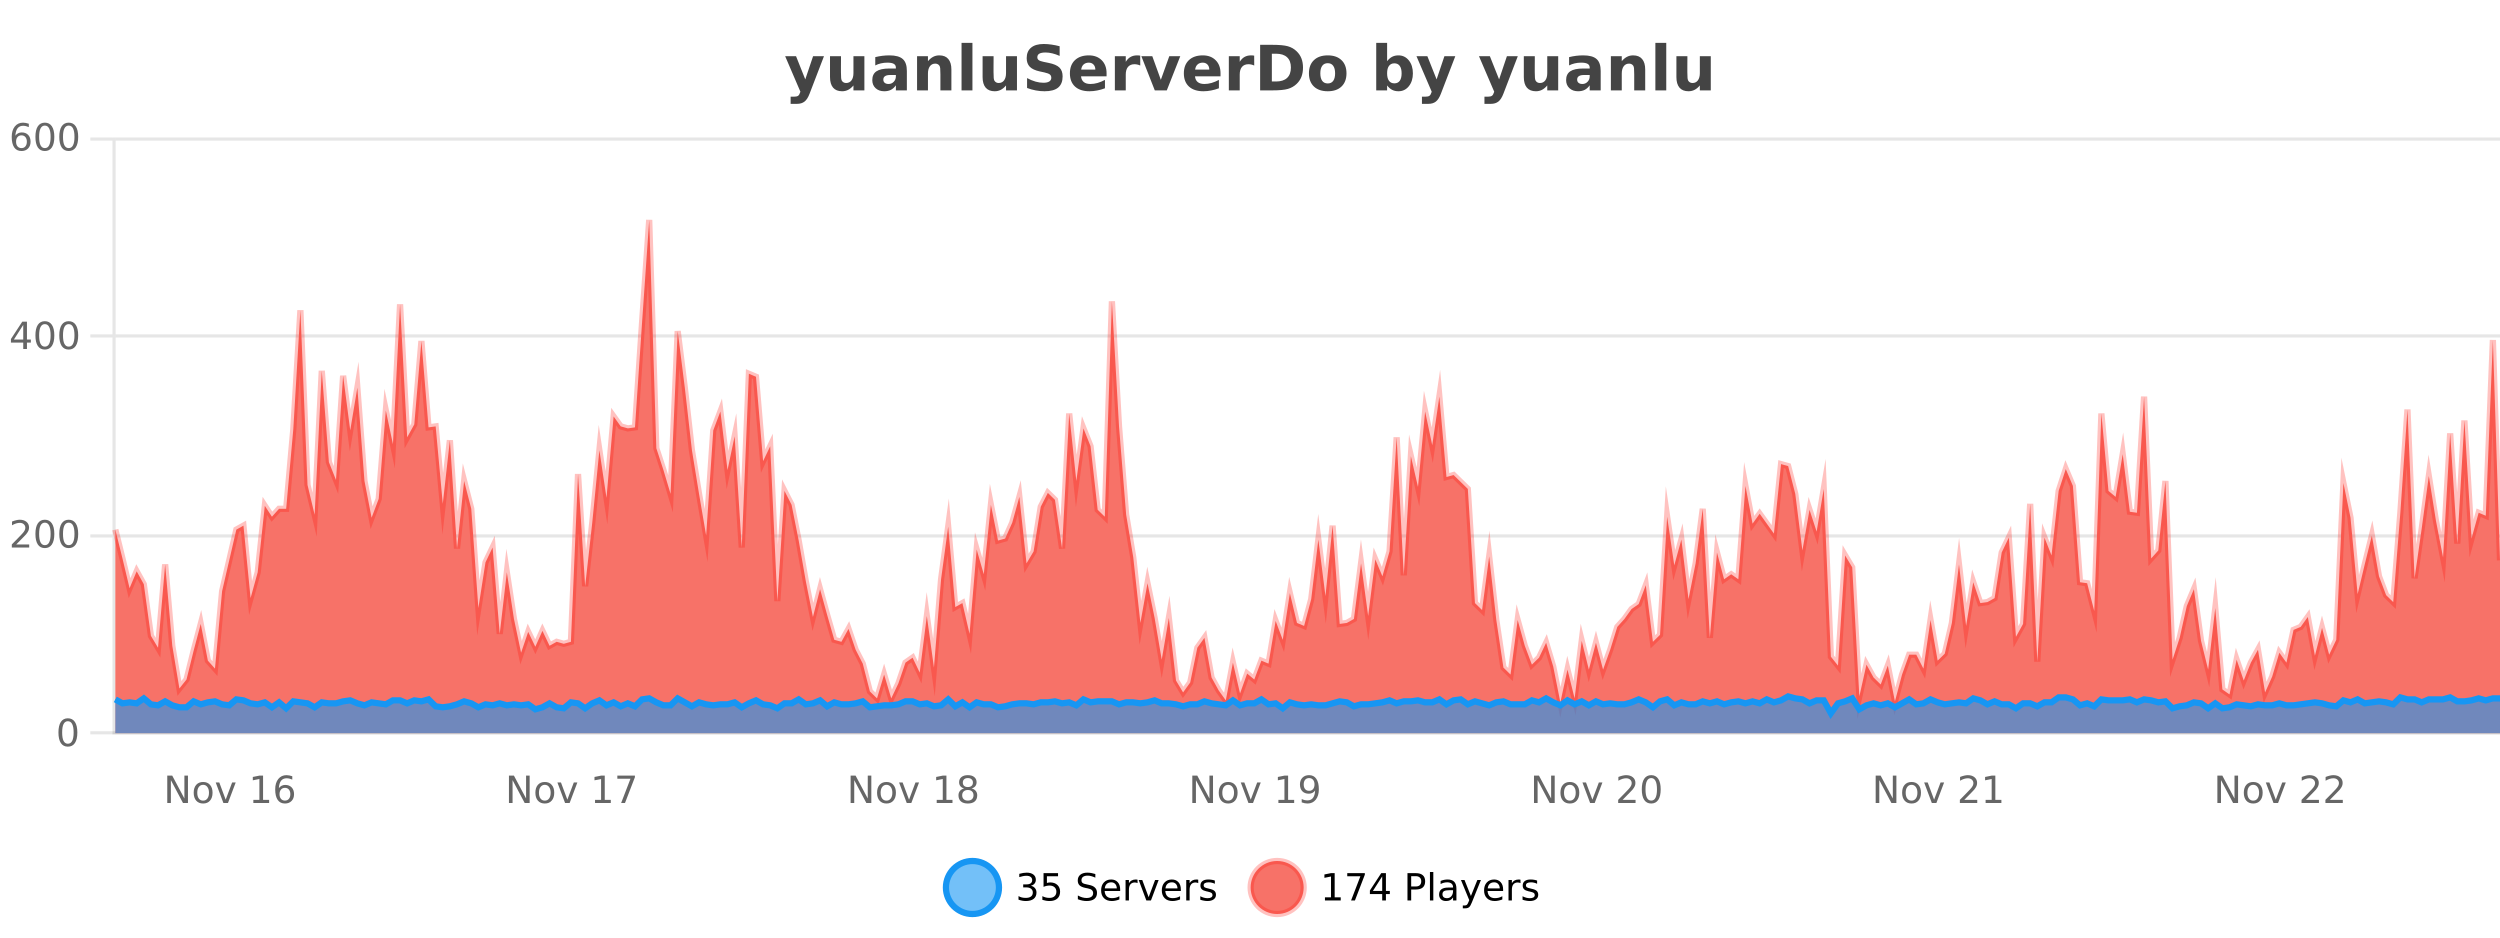
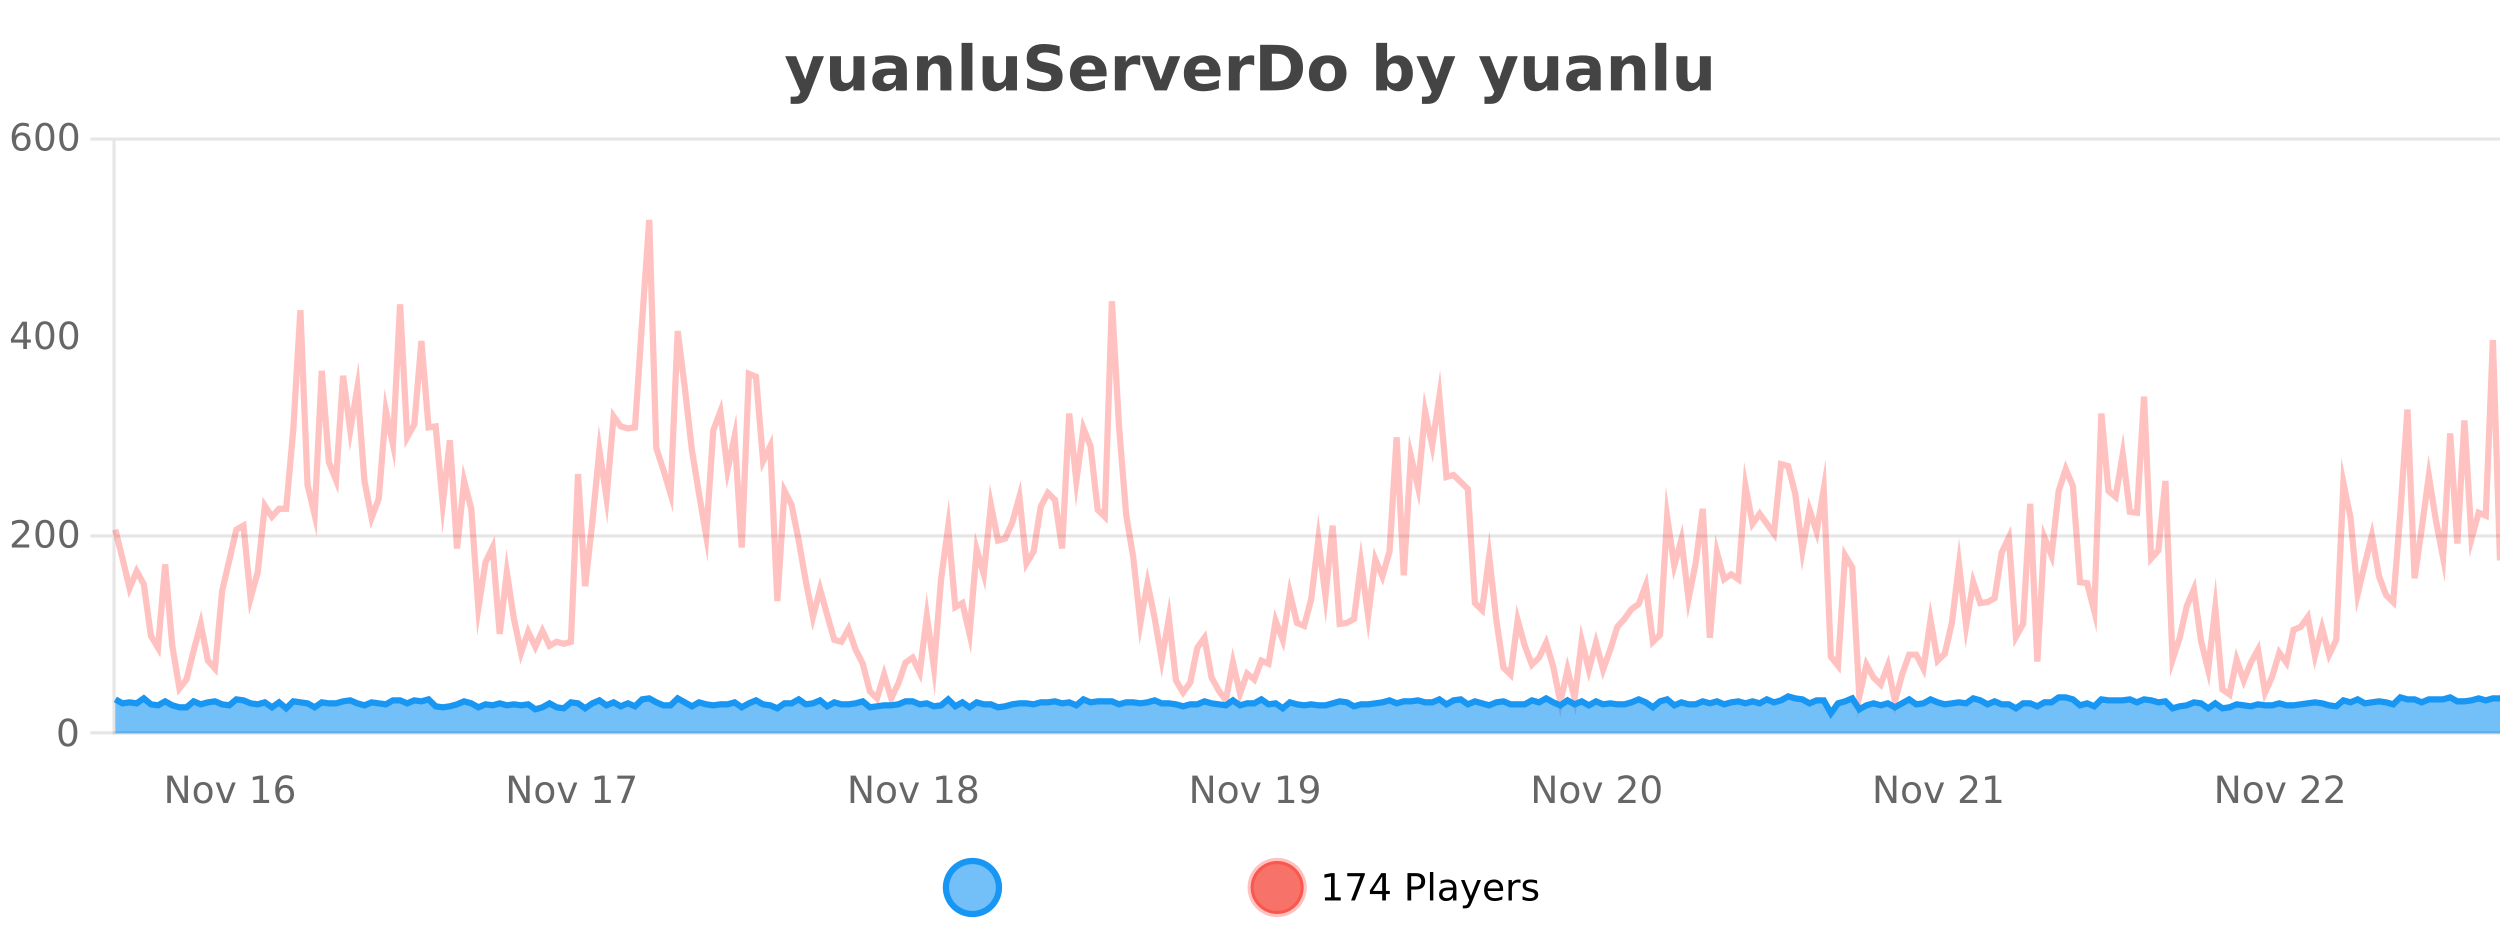
<svg xmlns="http://www.w3.org/2000/svg" width="800pt" height="300pt" viewBox="0 0 800 300" version="1.1">
  <defs>
    <clipPath id="clip1">
      <path d="M 274 263 L 348 263 L 348 300 L 274 300 Z M 274 263 " />
    </clipPath>
    <clipPath id="clip2">
      <path d="M 371 263 L 446 263 L 446 300 L 371 300 Z M 371 263 " />
    </clipPath>
    <clipPath id="clip3">
      <path d="M 36.906 70 L 800 70 L 800 234.602 L 36.906 234.602 Z M 36.906 70 " />
    </clipPath>
    <clipPath id="clip4">
      <path d="M 35.906 43 L 800 43 L 800 235.602 L 35.906 235.602 Z M 35.906 43 " />
    </clipPath>
    <clipPath id="clip5">
      <path d="M 36.906 222 L 800 222 L 800 234.602 L 36.906 234.602 Z M 36.906 222 " />
    </clipPath>
    <clipPath id="clip6">
      <path d="M 35.906 194 L 800 194 L 800 235.602 L 35.906 235.602 Z M 35.906 194 " />
    </clipPath>
  </defs>
  <g id="surface301646">
    <rect x="0" y="0" width="800" height="300" style="fill:rgb(100%,100%,100%);fill-opacity:1;stroke:none;" />
    <path style="fill:none;stroke-width:1;stroke-linecap:butt;stroke-linejoin:miter;stroke:rgb(0%,0%,0%);stroke-opacity:0.098;stroke-miterlimit:10;" d="M 37 234.5 L 800 234.5 " />
    <path style="fill:none;stroke-width:1;stroke-linecap:butt;stroke-linejoin:miter;stroke:rgb(0%,0%,0%);stroke-opacity:0.098;stroke-miterlimit:10;" d="M 28.906 234.5 L 36 234.5 " />
    <path style="fill:none;stroke-width:1;stroke-linecap:butt;stroke-linejoin:miter;stroke:rgb(0%,0%,0%);stroke-opacity:0.098;stroke-miterlimit:10;" d="M 37 171.5 L 800 171.5 " />
    <path style="fill:none;stroke-width:1;stroke-linecap:butt;stroke-linejoin:miter;stroke:rgb(0%,0%,0%);stroke-opacity:0.098;stroke-miterlimit:10;" d="M 28.906 171.5 L 36 171.5 " />
-     <path style="fill:none;stroke-width:1;stroke-linecap:butt;stroke-linejoin:miter;stroke:rgb(0%,0%,0%);stroke-opacity:0.098;stroke-miterlimit:10;" d="M 37 107.5 L 800 107.5 " />
-     <path style="fill:none;stroke-width:1;stroke-linecap:butt;stroke-linejoin:miter;stroke:rgb(0%,0%,0%);stroke-opacity:0.098;stroke-miterlimit:10;" d="M 28.906 107.5 L 36 107.5 " />
    <path style="fill:none;stroke-width:1;stroke-linecap:butt;stroke-linejoin:miter;stroke:rgb(0%,0%,0%);stroke-opacity:0.098;stroke-miterlimit:10;" d="M 37 44.5 L 800 44.5 " />
    <path style="fill:none;stroke-width:1;stroke-linecap:butt;stroke-linejoin:miter;stroke:rgb(0%,0%,0%);stroke-opacity:0.098;stroke-miterlimit:10;" d="M 28.906 44.5 L 36 44.5 " />
    <path style=" stroke:none;fill-rule:nonzero;fill:rgb(9.02%,58.824%,95.294%);fill-opacity:0.6;" d="M 319.672 284 C 319.672 288.688 315.871 292.484 311.188 292.484 C 306.5 292.484 302.699 288.688 302.699 284 C 302.699 279.312 306.5 275.516 311.188 275.516 C 315.871 275.516 319.672 279.312 319.672 284 Z M 319.672 284 " />
    <g clip-path="url(#clip1)" clip-rule="nonzero">
      <path style="fill:none;stroke-width:2;stroke-linecap:butt;stroke-linejoin:miter;stroke:rgb(9.02%,58.824%,95.294%);stroke-opacity:1;stroke-miterlimit:10;" d="M 319.672 284 C 319.672 288.688 315.871 292.484 311.188 292.484 C 306.5 292.484 302.699 288.688 302.699 284 C 302.699 279.312 306.5 275.516 311.188 275.516 C 315.871 275.516 319.672 279.312 319.672 284 Z M 319.672 284 " />
    </g>
-     <path style=" stroke:none;fill-rule:nonzero;fill:rgb(0%,0%,0%);fill-opacity:1;" d="M 329.875 283.438 C 330.438 283.562 330.875 283.82 331.188 284.203 C 331.508 284.578 331.672 285.047 331.672 285.609 C 331.672 286.477 331.375 287.148 330.781 287.625 C 330.188 288.094 329.344 288.328 328.25 288.328 C 327.883 288.328 327.504 288.289 327.109 288.219 C 326.723 288.148 326.328 288.039 325.922 287.891 L 325.922 286.75 C 326.242 286.938 326.598 287.086 326.984 287.188 C 327.379 287.281 327.789 287.328 328.219 287.328 C 328.957 287.328 329.52 287.184 329.906 286.891 C 330.301 286.602 330.5 286.172 330.5 285.609 C 330.5 285.102 330.316 284.699 329.953 284.406 C 329.586 284.117 329.086 283.969 328.453 283.969 L 327.422 283.969 L 327.422 283 L 328.5 283 C 329.07 283 329.516 282.887 329.828 282.656 C 330.141 282.418 330.297 282.078 330.297 281.641 C 330.297 281.195 330.133 280.852 329.812 280.609 C 329.5 280.371 329.047 280.25 328.453 280.25 C 328.117 280.25 327.766 280.289 327.391 280.359 C 327.023 280.422 326.617 280.527 326.172 280.672 L 326.172 279.625 C 326.629 279.5 327.051 279.406 327.438 279.344 C 327.832 279.281 328.203 279.25 328.547 279.25 C 329.453 279.25 330.164 279.453 330.688 279.859 C 331.207 280.266 331.469 280.82 331.469 281.516 C 331.469 282.008 331.328 282.418 331.047 282.75 C 330.773 283.086 330.383 283.312 329.875 283.438 Z M 333.934 279.406 L 338.574 279.406 L 338.574 280.406 L 335.012 280.406 L 335.012 282.547 C 335.188 282.484 335.359 282.445 335.527 282.422 C 335.703 282.391 335.875 282.375 336.043 282.375 C 337.02 282.375 337.797 282.648 338.371 283.188 C 338.941 283.719 339.23 284.438 339.23 285.344 C 339.23 286.293 338.934 287.027 338.34 287.547 C 337.754 288.07 336.934 288.328 335.871 288.328 C 335.496 288.328 335.113 288.297 334.73 288.234 C 334.355 288.172 333.965 288.078 333.559 287.953 L 333.559 286.766 C 333.91 286.953 334.277 287.094 334.652 287.188 C 335.027 287.281 335.422 287.328 335.84 287.328 C 336.516 287.328 337.051 287.152 337.449 286.797 C 337.844 286.445 338.043 285.961 338.043 285.344 C 338.043 284.742 337.844 284.262 337.449 283.906 C 337.051 283.555 336.516 283.375 335.84 283.375 C 335.527 283.375 335.207 283.414 334.887 283.484 C 334.574 283.547 334.254 283.652 333.934 283.797 Z M 350.508 279.688 L 350.508 280.844 C 350.059 280.637 349.633 280.48 349.227 280.375 C 348.828 280.262 348.449 280.203 348.086 280.203 C 347.438 280.203 346.938 280.328 346.586 280.578 C 346.242 280.828 346.07 281.188 346.07 281.656 C 346.07 282.043 346.184 282.336 346.414 282.531 C 346.641 282.73 347.086 282.887 347.742 283 L 348.445 283.156 C 349.328 283.324 349.98 283.621 350.398 284.047 C 350.824 284.465 351.039 285.027 351.039 285.734 C 351.039 286.59 350.75 287.234 350.18 287.672 C 349.617 288.109 348.781 288.328 347.68 288.328 C 347.273 288.328 346.836 288.281 346.367 288.188 C 345.898 288.094 345.414 287.953 344.914 287.766 L 344.914 286.547 C 345.391 286.82 345.859 287.023 346.32 287.156 C 346.789 287.293 347.242 287.359 347.68 287.359 C 348.355 287.359 348.875 287.23 349.242 286.969 C 349.617 286.699 349.805 286.32 349.805 285.828 C 349.805 285.402 349.668 285.07 349.398 284.828 C 349.137 284.578 348.703 284.398 348.102 284.281 L 347.383 284.141 C 346.496 283.965 345.855 283.688 345.461 283.312 C 345.074 282.938 344.883 282.418 344.883 281.75 C 344.883 280.969 345.152 280.359 345.695 279.922 C 346.234 279.477 346.984 279.25 347.945 279.25 C 348.359 279.25 348.777 279.289 349.195 279.359 C 349.621 279.434 350.059 279.543 350.508 279.688 Z M 358.453 284.609 L 358.453 285.125 L 353.484 285.125 C 353.535 285.875 353.758 286.445 354.156 286.828 C 354.562 287.215 355.117 287.406 355.828 287.406 C 356.242 287.406 356.645 287.359 357.031 287.266 C 357.426 287.164 357.816 287.008 358.203 286.797 L 358.203 287.828 C 357.805 287.984 357.406 288.105 357 288.188 C 356.594 288.281 356.18 288.328 355.766 288.328 C 354.723 288.328 353.895 288.027 353.281 287.422 C 352.664 286.809 352.359 285.98 352.359 284.938 C 352.359 283.867 352.648 283.016 353.234 282.391 C 353.816 281.758 354.598 281.438 355.578 281.438 C 356.461 281.438 357.16 281.727 357.672 282.297 C 358.191 282.859 358.453 283.633 358.453 284.609 Z M 357.375 284.281 C 357.363 283.699 357.195 283.23 356.875 282.875 C 356.551 282.523 356.125 282.344 355.594 282.344 C 354.988 282.344 354.504 282.516 354.141 282.859 C 353.785 283.203 353.582 283.684 353.531 284.297 Z M 364.023 282.594 C 363.898 282.531 363.762 282.484 363.617 282.453 C 363.48 282.414 363.324 282.391 363.148 282.391 C 362.543 282.391 362.074 282.59 361.742 282.984 C 361.418 283.383 361.258 283.953 361.258 284.703 L 361.258 288.156 L 360.18 288.156 L 360.18 281.594 L 361.258 281.594 L 361.258 282.609 C 361.484 282.215 361.781 281.922 362.148 281.734 C 362.512 281.539 362.953 281.438 363.477 281.438 C 363.547 281.438 363.625 281.445 363.711 281.453 C 363.805 281.465 363.902 281.48 364.008 281.5 Z M 364.379 281.594 L 365.52 281.594 L 367.566 287.094 L 369.629 281.594 L 370.77 281.594 L 368.301 288.156 L 366.832 288.156 Z M 377.871 284.609 L 377.871 285.125 L 372.902 285.125 C 372.953 285.875 373.176 286.445 373.574 286.828 C 373.98 287.215 374.535 287.406 375.246 287.406 C 375.66 287.406 376.062 287.359 376.449 287.266 C 376.844 287.164 377.234 287.008 377.621 286.797 L 377.621 287.828 C 377.223 287.984 376.824 288.105 376.418 288.188 C 376.012 288.281 375.598 288.328 375.184 288.328 C 374.141 288.328 373.312 288.027 372.699 287.422 C 372.082 286.809 371.777 285.98 371.777 284.938 C 371.777 283.867 372.066 283.016 372.652 282.391 C 373.234 281.758 374.016 281.438 374.996 281.438 C 375.879 281.438 376.578 281.727 377.09 282.297 C 377.609 282.859 377.871 283.633 377.871 284.609 Z M 376.793 284.281 C 376.781 283.699 376.613 283.23 376.293 282.875 C 375.969 282.523 375.543 282.344 375.012 282.344 C 374.406 282.344 373.922 282.516 373.559 282.859 C 373.203 283.203 373 283.684 372.949 284.297 Z M 383.441 282.594 C 383.316 282.531 383.18 282.484 383.035 282.453 C 382.898 282.414 382.742 282.391 382.566 282.391 C 381.961 282.391 381.492 282.59 381.16 282.984 C 380.836 283.383 380.676 283.953 380.676 284.703 L 380.676 288.156 L 379.598 288.156 L 379.598 281.594 L 380.676 281.594 L 380.676 282.609 C 380.902 282.215 381.199 281.922 381.566 281.734 C 381.93 281.539 382.371 281.438 382.895 281.438 C 382.965 281.438 383.043 281.445 383.129 281.453 C 383.223 281.465 383.32 281.48 383.426 281.5 Z M 388.75 281.781 L 388.75 282.812 C 388.445 282.656 388.129 282.543 387.797 282.469 C 387.473 282.387 387.133 282.344 386.781 282.344 C 386.25 282.344 385.848 282.43 385.578 282.594 C 385.305 282.75 385.172 282.996 385.172 283.328 C 385.172 283.578 385.266 283.777 385.453 283.922 C 385.648 284.059 386.039 284.188 386.625 284.312 L 386.984 284.406 C 387.754 284.562 388.301 284.793 388.625 285.094 C 388.945 285.398 389.109 285.812 389.109 286.344 C 389.109 286.961 388.863 287.445 388.375 287.797 C 387.895 288.152 387.234 288.328 386.391 288.328 C 386.035 288.328 385.664 288.289 385.281 288.219 C 384.906 288.156 384.508 288.059 384.094 287.922 L 384.094 286.797 C 384.488 287.008 384.879 287.164 385.266 287.266 C 385.648 287.371 386.035 287.422 386.422 287.422 C 386.922 287.422 387.305 287.34 387.578 287.172 C 387.859 286.996 388 286.746 388 286.422 C 388 286.133 387.898 285.906 387.703 285.75 C 387.504 285.594 387.07 285.445 386.406 285.297 L 386.031 285.219 C 385.363 285.074 384.879 284.855 384.578 284.562 C 384.285 284.273 384.141 283.875 384.141 283.375 C 384.141 282.75 384.359 282.273 384.797 281.938 C 385.234 281.605 385.852 281.438 386.656 281.438 C 387.051 281.438 387.426 281.469 387.781 281.531 C 388.133 281.586 388.457 281.668 388.75 281.781 Z M 321.188 277.016 " />
    <path style=" stroke:none;fill-rule:nonzero;fill:rgb(96.863%,44.706%,40.784%);fill-opacity:1;" d="M 417.172 284 C 417.172 288.688 413.375 292.484 408.688 292.484 C 404 292.484 400.203 288.688 400.203 284 C 400.203 279.312 404 275.516 408.688 275.516 C 413.375 275.516 417.172 279.312 417.172 284 Z M 417.172 284 " />
    <g clip-path="url(#clip2)" clip-rule="nonzero">
      <path style="fill:none;stroke-width:2;stroke-linecap:butt;stroke-linejoin:miter;stroke:rgb(100%,4.706%,0%);stroke-opacity:0.247;stroke-miterlimit:10;" d="M 417.172 284 C 417.172 288.688 413.375 292.484 408.688 292.484 C 404 292.484 400.203 288.688 400.203 284 C 400.203 279.312 404 275.516 408.688 275.516 C 413.375 275.516 417.172 279.312 417.172 284 Z M 417.172 284 " />
    </g>
    <path style=" stroke:none;fill-rule:nonzero;fill:rgb(0%,0%,0%);fill-opacity:1;" d="M 423.984 287.156 L 425.922 287.156 L 425.922 280.484 L 423.812 280.906 L 423.812 279.828 L 425.906 279.406 L 427.094 279.406 L 427.094 287.156 L 429.031 287.156 L 429.031 288.156 L 423.984 288.156 Z M 431.121 279.406 L 436.746 279.406 L 436.746 279.906 L 433.574 288.156 L 432.34 288.156 L 435.324 280.406 L 431.121 280.406 Z M 442.305 280.438 L 439.32 285.109 L 442.305 285.109 Z M 441.992 279.406 L 443.492 279.406 L 443.492 285.109 L 444.742 285.109 L 444.742 286.094 L 443.492 286.094 L 443.492 288.156 L 442.305 288.156 L 442.305 286.094 L 438.367 286.094 L 438.367 284.953 Z M 451.578 280.375 L 451.578 283.672 L 453.062 283.672 C 453.613 283.672 454.039 283.531 454.344 283.25 C 454.645 282.961 454.797 282.547 454.797 282.016 C 454.797 281.496 454.645 281.094 454.344 280.812 C 454.039 280.523 453.613 280.375 453.062 280.375 Z M 450.391 279.406 L 453.062 279.406 C 454.051 279.406 454.797 279.633 455.297 280.078 C 455.797 280.516 456.047 281.164 456.047 282.016 C 456.047 282.883 455.797 283.539 455.297 283.984 C 454.797 284.422 454.051 284.641 453.062 284.641 L 451.578 284.641 L 451.578 288.156 L 450.391 288.156 Z M 457.582 279.031 L 458.66 279.031 L 458.66 288.156 L 457.582 288.156 Z M 463.898 284.859 C 463.031 284.859 462.43 284.961 462.086 285.156 C 461.75 285.355 461.586 285.695 461.586 286.172 C 461.586 286.559 461.711 286.867 461.961 287.094 C 462.219 287.312 462.562 287.422 462.992 287.422 C 463.594 287.422 464.074 287.215 464.43 286.797 C 464.793 286.371 464.977 285.805 464.977 285.094 L 464.977 284.859 Z M 466.055 284.406 L 466.055 288.156 L 464.977 288.156 L 464.977 287.156 C 464.727 287.555 464.418 287.852 464.055 288.047 C 463.688 288.234 463.242 288.328 462.711 288.328 C 462.031 288.328 461.496 288.141 461.102 287.766 C 460.703 287.383 460.508 286.875 460.508 286.25 C 460.508 285.512 460.75 284.953 461.242 284.578 C 461.742 284.203 462.48 284.016 463.461 284.016 L 464.977 284.016 L 464.977 283.906 C 464.977 283.406 464.809 283.023 464.477 282.75 C 464.152 282.48 463.699 282.344 463.117 282.344 C 462.742 282.344 462.371 282.391 462.008 282.484 C 461.652 282.578 461.312 282.715 460.992 282.891 L 460.992 281.891 C 461.387 281.734 461.766 281.621 462.133 281.547 C 462.508 281.477 462.871 281.438 463.227 281.438 C 464.172 281.438 464.883 281.684 465.352 282.172 C 465.82 282.664 466.055 283.406 466.055 284.406 Z M 471.004 288.766 C 470.699 289.547 470.402 290.055 470.113 290.297 C 469.82 290.535 469.434 290.656 468.957 290.656 L 468.098 290.656 L 468.098 289.75 L 468.723 289.75 C 469.023 289.75 469.254 289.676 469.41 289.531 C 469.574 289.395 469.758 289.066 469.957 288.547 L 470.16 288.047 L 467.504 281.594 L 468.645 281.594 L 470.691 286.719 L 472.754 281.594 L 473.895 281.594 Z M 480.996 284.609 L 480.996 285.125 L 476.027 285.125 C 476.078 285.875 476.301 286.445 476.699 286.828 C 477.105 287.215 477.66 287.406 478.371 287.406 C 478.785 287.406 479.188 287.359 479.574 287.266 C 479.969 287.164 480.359 287.008 480.746 286.797 L 480.746 287.828 C 480.348 287.984 479.949 288.105 479.543 288.188 C 479.137 288.281 478.723 288.328 478.309 288.328 C 477.266 288.328 476.438 288.027 475.824 287.422 C 475.207 286.809 474.902 285.98 474.902 284.938 C 474.902 283.867 475.191 283.016 475.777 282.391 C 476.359 281.758 477.141 281.438 478.121 281.438 C 479.004 281.438 479.703 281.727 480.215 282.297 C 480.734 282.859 480.996 283.633 480.996 284.609 Z M 479.918 284.281 C 479.906 283.699 479.738 283.23 479.418 282.875 C 479.094 282.523 478.668 282.344 478.137 282.344 C 477.531 282.344 477.047 282.516 476.684 282.859 C 476.328 283.203 476.125 283.684 476.074 284.297 Z M 486.566 282.594 C 486.441 282.531 486.305 282.484 486.16 282.453 C 486.023 282.414 485.867 282.391 485.691 282.391 C 485.086 282.391 484.617 282.59 484.285 282.984 C 483.961 283.383 483.801 283.953 483.801 284.703 L 483.801 288.156 L 482.723 288.156 L 482.723 281.594 L 483.801 281.594 L 483.801 282.609 C 484.027 282.215 484.324 281.922 484.691 281.734 C 485.055 281.539 485.496 281.438 486.02 281.438 C 486.09 281.438 486.168 281.445 486.254 281.453 C 486.348 281.465 486.445 281.48 486.551 281.5 Z M 491.875 281.781 L 491.875 282.812 C 491.57 282.656 491.254 282.543 490.922 282.469 C 490.598 282.387 490.258 282.344 489.906 282.344 C 489.375 282.344 488.973 282.43 488.703 282.594 C 488.43 282.75 488.297 282.996 488.297 283.328 C 488.297 283.578 488.391 283.777 488.578 283.922 C 488.773 284.059 489.164 284.188 489.75 284.312 L 490.109 284.406 C 490.879 284.562 491.426 284.793 491.75 285.094 C 492.07 285.398 492.234 285.812 492.234 286.344 C 492.234 286.961 491.988 287.445 491.5 287.797 C 491.02 288.152 490.359 288.328 489.516 288.328 C 489.16 288.328 488.789 288.289 488.406 288.219 C 488.031 288.156 487.633 288.059 487.219 287.922 L 487.219 286.797 C 487.613 287.008 488.004 287.164 488.391 287.266 C 488.773 287.371 489.16 287.422 489.547 287.422 C 490.047 287.422 490.43 287.34 490.703 287.172 C 490.984 286.996 491.125 286.746 491.125 286.422 C 491.125 286.133 491.023 285.906 490.828 285.75 C 490.629 285.594 490.195 285.445 489.531 285.297 L 489.156 285.219 C 488.488 285.074 488.004 284.855 487.703 284.562 C 487.41 284.273 487.266 283.875 487.266 283.375 C 487.266 282.75 487.484 282.273 487.922 281.938 C 488.359 281.605 488.977 281.438 489.781 281.438 C 490.176 281.438 490.551 281.469 490.906 281.531 C 491.258 281.586 491.582 281.668 491.875 281.781 Z M 418.688 277.016 " />
    <path style=" stroke:none;fill-rule:nonzero;fill:rgb(26.667%,26.667%,26.667%);fill-opacity:1;" d="M 251.25 17.984 L 254.734 17.984 L 257.688 25.406 L 260.188 17.984 L 263.672 17.984 L 259.078 29.953 C 258.617 31.172 258.078 32.02 257.453 32.5 C 256.836 32.988 256.031 33.234 255.031 33.234 L 253 33.234 L 253 30.938 L 254.094 30.938 C 254.688 30.938 255.117 30.844 255.391 30.656 C 255.66 30.469 255.867 30.129 256.016 29.641 L 256.125 29.344 Z M 265.602 24.656 L 265.602 17.984 L 269.117 17.984 L 269.117 19.078 C 269.117 19.672 269.109 20.418 269.102 21.312 C 269.102 22.211 269.102 22.805 269.102 23.094 C 269.102 23.98 269.121 24.617 269.164 25 C 269.215 25.387 269.293 25.668 269.398 25.844 C 269.543 26.074 269.73 26.25 269.961 26.375 C 270.188 26.5 270.453 26.562 270.758 26.562 C 271.484 26.562 272.059 26.281 272.477 25.719 C 272.891 25.156 273.102 24.383 273.102 23.391 L 273.102 17.984 L 276.602 17.984 L 276.602 28.922 L 273.102 28.922 L 273.102 27.344 C 272.57 27.98 272.008 28.449 271.414 28.75 C 270.828 29.051 270.184 29.203 269.477 29.203 C 268.215 29.203 267.25 28.82 266.586 28.047 C 265.93 27.266 265.602 26.137 265.602 24.656 Z M 284.852 24 C 284.121 24 283.574 24.125 283.211 24.375 C 282.844 24.617 282.664 24.98 282.664 25.469 C 282.664 25.906 282.809 26.25 283.102 26.5 C 283.402 26.75 283.812 26.875 284.336 26.875 C 284.992 26.875 285.543 26.641 285.992 26.172 C 286.449 25.703 286.68 25.117 286.68 24.406 L 286.68 24 Z M 290.195 22.688 L 290.195 28.922 L 286.68 28.922 L 286.68 27.297 C 286.211 27.965 285.68 28.449 285.086 28.75 C 284.5 29.051 283.789 29.203 282.945 29.203 C 281.82 29.203 280.902 28.875 280.195 28.219 C 279.484 27.555 279.133 26.695 279.133 25.641 C 279.133 24.359 279.57 23.422 280.445 22.828 C 281.328 22.227 282.719 21.922 284.617 21.922 L 286.68 21.922 L 286.68 21.641 C 286.68 21.09 286.461 20.688 286.023 20.438 C 285.586 20.18 284.902 20.047 283.977 20.047 C 283.227 20.047 282.527 20.125 281.883 20.281 C 281.234 20.43 280.637 20.648 280.086 20.938 L 280.086 18.281 C 280.836 18.094 281.586 17.953 282.336 17.859 C 283.094 17.766 283.855 17.719 284.617 17.719 C 286.586 17.719 288.008 18.109 288.883 18.891 C 289.758 19.664 290.195 20.93 290.195 22.688 Z M 304.445 22.266 L 304.445 28.922 L 300.93 28.922 L 300.93 23.828 C 300.93 22.883 300.906 22.23 300.867 21.875 C 300.824 21.512 300.75 21.246 300.648 21.078 C 300.512 20.852 300.324 20.672 300.086 20.547 C 299.855 20.422 299.59 20.359 299.289 20.359 C 298.559 20.359 297.984 20.641 297.57 21.203 C 297.152 21.766 296.945 22.547 296.945 23.547 L 296.945 28.922 L 293.461 28.922 L 293.461 17.984 L 296.945 17.984 L 296.945 19.578 C 297.477 18.945 298.039 18.477 298.633 18.172 C 299.227 17.871 299.875 17.719 300.586 17.719 C 301.855 17.719 302.812 18.109 303.461 18.891 C 304.117 19.664 304.445 20.789 304.445 22.266 Z M 307.695 13.719 L 311.18 13.719 L 311.18 28.922 L 307.695 28.922 Z M 314.43 24.656 L 314.43 17.984 L 317.945 17.984 L 317.945 19.078 C 317.945 19.672 317.938 20.418 317.93 21.312 C 317.93 22.211 317.93 22.805 317.93 23.094 C 317.93 23.98 317.949 24.617 317.992 25 C 318.043 25.387 318.121 25.668 318.227 25.844 C 318.371 26.074 318.559 26.25 318.789 26.375 C 319.016 26.5 319.281 26.562 319.586 26.562 C 320.312 26.562 320.887 26.281 321.305 25.719 C 321.719 25.156 321.93 24.383 321.93 23.391 L 321.93 17.984 L 325.43 17.984 L 325.43 28.922 L 321.93 28.922 L 321.93 27.344 C 321.398 27.98 320.836 28.449 320.242 28.75 C 319.656 29.051 319.012 29.203 318.305 29.203 C 317.043 29.203 316.078 28.82 315.414 28.047 C 314.758 27.266 314.43 26.137 314.43 24.656 Z M 339.086 14.797 L 339.086 17.891 C 338.281 17.527 337.5 17.258 336.742 17.078 C 335.98 16.891 335.262 16.797 334.586 16.797 C 333.688 16.797 333.023 16.922 332.586 17.172 C 332.156 17.422 331.945 17.809 331.945 18.328 C 331.945 18.715 332.09 19.016 332.383 19.234 C 332.672 19.453 333.199 19.641 333.961 19.797 L 335.555 20.125 C 337.18 20.449 338.328 20.945 339.008 21.609 C 339.695 22.277 340.039 23.219 340.039 24.438 C 340.039 26.043 339.559 27.242 338.602 28.031 C 337.652 28.812 336.199 29.203 334.242 29.203 C 333.312 29.203 332.383 29.113 331.445 28.938 C 330.516 28.762 329.59 28.5 328.664 28.156 L 328.664 24.984 C 329.59 25.484 330.484 25.859 331.352 26.109 C 332.227 26.359 333.07 26.484 333.883 26.484 C 334.703 26.484 335.328 26.352 335.758 26.078 C 336.195 25.797 336.414 25.402 336.414 24.891 C 336.414 24.445 336.262 24.094 335.961 23.844 C 335.668 23.594 335.078 23.371 334.195 23.172 L 332.742 22.859 C 331.281 22.547 330.215 22.055 329.539 21.375 C 328.871 20.688 328.539 19.762 328.539 18.594 C 328.539 17.148 329.008 16.031 329.945 15.25 C 330.883 14.469 332.23 14.078 333.992 14.078 C 334.793 14.078 335.617 14.141 336.461 14.266 C 337.305 14.383 338.18 14.559 339.086 14.797 Z M 354.102 23.422 L 354.102 24.422 L 345.93 24.422 C 346.012 25.246 346.309 25.859 346.82 26.266 C 347.328 26.672 348.039 26.875 348.945 26.875 C 349.684 26.875 350.438 26.766 351.211 26.547 C 351.98 26.328 352.773 26 353.586 25.562 L 353.586 28.25 C 352.762 28.562 351.934 28.797 351.102 28.953 C 350.277 29.117 349.453 29.203 348.633 29.203 C 346.652 29.203 345.109 28.703 344.008 27.703 C 342.914 26.695 342.367 25.281 342.367 23.469 C 342.367 21.68 342.902 20.273 343.977 19.25 C 345.059 18.23 346.543 17.719 348.43 17.719 C 350.148 17.719 351.523 18.242 352.555 19.281 C 353.586 20.312 354.102 21.695 354.102 23.422 Z M 350.508 22.266 C 350.508 21.602 350.312 21.062 349.93 20.656 C 349.543 20.25 349.039 20.047 348.414 20.047 C 347.734 20.047 347.184 20.242 346.758 20.625 C 346.34 21 346.078 21.547 345.977 22.266 Z M 364.883 20.969 C 364.57 20.824 364.262 20.719 363.961 20.656 C 363.656 20.586 363.355 20.547 363.055 20.547 C 362.148 20.547 361.449 20.836 360.961 21.406 C 360.48 21.98 360.242 22.805 360.242 23.875 L 360.242 28.922 L 356.758 28.922 L 356.758 17.984 L 360.242 17.984 L 360.242 19.781 C 360.688 19.062 361.203 18.543 361.789 18.219 C 362.371 17.887 363.07 17.719 363.883 17.719 C 364.008 17.719 364.137 17.727 364.273 17.734 C 364.406 17.746 364.605 17.766 364.867 17.797 Z M 365.234 17.984 L 368.734 17.984 L 371.469 25.547 L 374.172 17.984 L 377.688 17.984 L 373.375 28.922 L 369.531 28.922 Z M 390.566 23.422 L 390.566 24.422 L 382.395 24.422 C 382.477 25.246 382.773 25.859 383.285 26.266 C 383.793 26.672 384.504 26.875 385.41 26.875 C 386.148 26.875 386.902 26.766 387.676 26.547 C 388.445 26.328 389.238 26 390.051 25.562 L 390.051 28.25 C 389.227 28.562 388.398 28.797 387.566 28.953 C 386.742 29.117 385.918 29.203 385.098 29.203 C 383.117 29.203 381.574 28.703 380.473 27.703 C 379.379 26.695 378.832 25.281 378.832 23.469 C 378.832 21.68 379.367 20.273 380.441 19.25 C 381.523 18.23 383.008 17.719 384.895 17.719 C 386.613 17.719 387.988 18.242 389.02 19.281 C 390.051 20.312 390.566 21.695 390.566 23.422 Z M 386.973 22.266 C 386.973 21.602 386.777 21.062 386.395 20.656 C 386.008 20.25 385.504 20.047 384.879 20.047 C 384.199 20.047 383.648 20.242 383.223 20.625 C 382.805 21 382.543 21.547 382.441 22.266 Z M 401.352 20.969 C 401.039 20.824 400.73 20.719 400.43 20.656 C 400.125 20.586 399.824 20.547 399.523 20.547 C 398.617 20.547 397.918 20.836 397.43 21.406 C 396.949 21.98 396.711 22.805 396.711 23.875 L 396.711 28.922 L 393.227 28.922 L 393.227 17.984 L 396.711 17.984 L 396.711 19.781 C 397.156 19.062 397.672 18.543 398.258 18.219 C 398.84 17.887 399.539 17.719 400.352 17.719 C 400.477 17.719 400.605 17.727 400.742 17.734 C 400.875 17.746 401.074 17.766 401.336 17.797 Z M 406.992 17.188 L 406.992 26.078 L 408.336 26.078 C 409.875 26.078 411.055 25.699 411.867 24.938 C 412.68 24.18 413.086 23.07 413.086 21.609 C 413.086 20.172 412.68 19.078 411.867 18.328 C 411.062 17.57 409.887 17.188 408.336 17.188 Z M 403.242 14.344 L 407.195 14.344 C 409.414 14.344 411.062 14.5 412.148 14.812 C 413.23 15.125 414.156 15.664 414.93 16.422 C 415.617 17.078 416.125 17.84 416.461 18.703 C 416.793 19.559 416.961 20.527 416.961 21.609 C 416.961 22.715 416.793 23.699 416.461 24.562 C 416.125 25.43 415.617 26.188 414.93 26.844 C 414.148 27.594 413.211 28.133 412.117 28.453 C 411.023 28.766 409.383 28.922 407.195 28.922 L 403.242 28.922 Z M 424.891 20.219 C 424.109 20.219 423.516 20.5 423.109 21.062 C 422.703 21.617 422.5 22.418 422.5 23.469 C 422.5 24.512 422.703 25.312 423.109 25.875 C 423.516 26.43 424.109 26.703 424.891 26.703 C 425.648 26.703 426.227 26.43 426.625 25.875 C 427.031 25.312 427.234 24.512 427.234 23.469 C 427.234 22.418 427.031 21.617 426.625 21.062 C 426.227 20.5 425.648 20.219 424.891 20.219 Z M 424.891 17.719 C 426.766 17.719 428.227 18.23 429.281 19.25 C 430.344 20.262 430.875 21.668 430.875 23.469 C 430.875 25.262 430.344 26.668 429.281 27.688 C 428.227 28.699 426.766 29.203 424.891 29.203 C 422.992 29.203 421.516 28.699 420.453 27.688 C 419.391 26.668 418.859 25.262 418.859 23.469 C 418.859 21.668 419.391 20.262 420.453 19.25 C 421.516 18.23 422.992 17.719 424.891 17.719 Z M 446.203 26.672 C 446.953 26.672 447.523 26.402 447.922 25.859 C 448.316 25.309 448.516 24.512 448.516 23.469 C 448.516 22.43 448.316 21.637 447.922 21.094 C 447.523 20.543 446.953 20.266 446.203 20.266 C 445.453 20.266 444.875 20.543 444.469 21.094 C 444.07 21.637 443.875 22.43 443.875 23.469 C 443.875 24.5 444.07 25.293 444.469 25.844 C 444.875 26.398 445.453 26.672 446.203 26.672 Z M 443.875 19.578 C 444.363 18.945 444.898 18.477 445.484 18.172 C 446.066 17.871 446.738 17.719 447.5 17.719 C 448.852 17.719 449.961 18.258 450.828 19.328 C 451.691 20.402 452.125 21.781 452.125 23.469 C 452.125 25.148 451.691 26.523 450.828 27.594 C 449.961 28.668 448.852 29.203 447.5 29.203 C 446.738 29.203 446.066 29.051 445.484 28.75 C 444.898 28.449 444.363 27.98 443.875 27.344 L 443.875 28.922 L 440.391 28.922 L 440.391 13.719 L 443.875 13.719 Z M 453.273 17.984 L 456.758 17.984 L 459.711 25.406 L 462.211 17.984 L 465.695 17.984 L 461.102 29.953 C 460.641 31.172 460.102 32.02 459.477 32.5 C 458.859 32.988 458.055 33.234 457.055 33.234 L 455.023 33.234 L 455.023 30.938 L 456.117 30.938 C 456.711 30.938 457.141 30.844 457.414 30.656 C 457.684 30.469 457.891 30.129 458.039 29.641 L 458.148 29.344 Z M 473.273 17.984 L 476.758 17.984 L 479.711 25.406 L 482.211 17.984 L 485.695 17.984 L 481.102 29.953 C 480.641 31.172 480.102 32.02 479.477 32.5 C 478.859 32.988 478.055 33.234 477.055 33.234 L 475.023 33.234 L 475.023 30.938 L 476.117 30.938 C 476.711 30.938 477.141 30.844 477.414 30.656 C 477.684 30.469 477.891 30.129 478.039 29.641 L 478.148 29.344 Z M 487.621 24.656 L 487.621 17.984 L 491.137 17.984 L 491.137 19.078 C 491.137 19.672 491.129 20.418 491.121 21.312 C 491.121 22.211 491.121 22.805 491.121 23.094 C 491.121 23.98 491.141 24.617 491.184 25 C 491.234 25.387 491.312 25.668 491.418 25.844 C 491.562 26.074 491.75 26.25 491.98 26.375 C 492.207 26.5 492.473 26.562 492.777 26.562 C 493.504 26.562 494.078 26.281 494.496 25.719 C 494.91 25.156 495.121 24.383 495.121 23.391 L 495.121 17.984 L 498.621 17.984 L 498.621 28.922 L 495.121 28.922 L 495.121 27.344 C 494.59 27.98 494.027 28.449 493.434 28.75 C 492.848 29.051 492.203 29.203 491.496 29.203 C 490.234 29.203 489.27 28.82 488.605 28.047 C 487.949 27.266 487.621 26.137 487.621 24.656 Z M 506.875 24 C 506.145 24 505.598 24.125 505.234 24.375 C 504.867 24.617 504.688 24.98 504.688 25.469 C 504.688 25.906 504.832 26.25 505.125 26.5 C 505.426 26.75 505.836 26.875 506.359 26.875 C 507.016 26.875 507.566 26.641 508.016 26.172 C 508.473 25.703 508.703 25.117 508.703 24.406 L 508.703 24 Z M 512.219 22.688 L 512.219 28.922 L 508.703 28.922 L 508.703 27.297 C 508.234 27.965 507.703 28.449 507.109 28.75 C 506.523 29.051 505.812 29.203 504.969 29.203 C 503.844 29.203 502.926 28.875 502.219 28.219 C 501.508 27.555 501.156 26.695 501.156 25.641 C 501.156 24.359 501.594 23.422 502.469 22.828 C 503.352 22.227 504.742 21.922 506.641 21.922 L 508.703 21.922 L 508.703 21.641 C 508.703 21.09 508.484 20.688 508.047 20.438 C 507.609 20.18 506.926 20.047 506 20.047 C 505.25 20.047 504.551 20.125 503.906 20.281 C 503.258 20.43 502.66 20.648 502.109 20.938 L 502.109 18.281 C 502.859 18.094 503.609 17.953 504.359 17.859 C 505.117 17.766 505.879 17.719 506.641 17.719 C 508.609 17.719 510.031 18.109 510.906 18.891 C 511.781 19.664 512.219 20.93 512.219 22.688 Z M 526.465 22.266 L 526.465 28.922 L 522.949 28.922 L 522.949 23.828 C 522.949 22.883 522.926 22.23 522.887 21.875 C 522.844 21.512 522.77 21.246 522.668 21.078 C 522.531 20.852 522.344 20.672 522.105 20.547 C 521.875 20.422 521.609 20.359 521.309 20.359 C 520.578 20.359 520.004 20.641 519.59 21.203 C 519.172 21.766 518.965 22.547 518.965 23.547 L 518.965 28.922 L 515.48 28.922 L 515.48 17.984 L 518.965 17.984 L 518.965 19.578 C 519.496 18.945 520.059 18.477 520.652 18.172 C 521.246 17.871 521.895 17.719 522.605 17.719 C 523.875 17.719 524.832 18.109 525.48 18.891 C 526.137 19.664 526.465 20.789 526.465 22.266 Z M 529.719 13.719 L 533.203 13.719 L 533.203 28.922 L 529.719 28.922 Z M 536.449 24.656 L 536.449 17.984 L 539.965 17.984 L 539.965 19.078 C 539.965 19.672 539.957 20.418 539.949 21.312 C 539.949 22.211 539.949 22.805 539.949 23.094 C 539.949 23.98 539.969 24.617 540.012 25 C 540.062 25.387 540.141 25.668 540.246 25.844 C 540.391 26.074 540.578 26.25 540.809 26.375 C 541.035 26.5 541.301 26.562 541.605 26.562 C 542.332 26.562 542.906 26.281 543.324 25.719 C 543.738 25.156 543.949 24.383 543.949 23.391 L 543.949 17.984 L 547.449 17.984 L 547.449 28.922 L 543.949 28.922 L 543.949 27.344 C 543.418 27.98 542.855 28.449 542.262 28.75 C 541.676 29.051 541.031 29.203 540.324 29.203 C 539.062 29.203 538.098 28.82 537.434 28.047 C 536.777 27.266 536.449 26.137 536.449 24.656 Z M 251 10.359 " />
    <path style="fill:none;stroke-width:1;stroke-linecap:butt;stroke-linejoin:miter;stroke:rgb(0%,0%,0%);stroke-opacity:0.098;stroke-miterlimit:10;" d="M 36 234.5 L 801 234.5 " />
    <path style=" stroke:none;fill-rule:nonzero;fill:rgb(40%,40%,40%);fill-opacity:1;" d="M 53.523 248.203 L 55.117 248.203 L 59.008 255.516 L 59.008 248.203 L 60.148 248.203 L 60.148 256.953 L 58.555 256.953 L 54.68 249.641 L 54.68 256.953 L 53.523 256.953 Z M 65 251.141 C 64.426 251.141 63.969 251.371 63.625 251.828 C 63.289 252.277 63.125 252.891 63.125 253.672 C 63.125 254.465 63.289 255.086 63.625 255.531 C 63.957 255.98 64.414 256.203 65 256.203 C 65.57 256.203 66.023 255.98 66.359 255.531 C 66.703 255.074 66.875 254.453 66.875 253.672 C 66.875 252.902 66.703 252.289 66.359 251.828 C 66.023 251.371 65.57 251.141 65 251.141 Z M 65 250.234 C 65.938 250.234 66.672 250.543 67.203 251.156 C 67.742 251.762 68.016 252.602 68.016 253.672 C 68.016 254.746 67.742 255.59 67.203 256.203 C 66.672 256.82 65.938 257.125 65 257.125 C 64.062 257.125 63.32 256.82 62.781 256.203 C 62.25 255.59 61.984 254.746 61.984 253.672 C 61.984 252.602 62.25 251.762 62.781 251.156 C 63.32 250.543 64.062 250.234 65 250.234 Z M 69.031 250.391 L 70.172 250.391 L 72.219 255.891 L 74.281 250.391 L 75.422 250.391 L 72.953 256.953 L 71.484 256.953 Z M 81.07 255.953 L 83.008 255.953 L 83.008 249.281 L 80.898 249.703 L 80.898 248.625 L 82.992 248.203 L 84.18 248.203 L 84.18 255.953 L 86.117 255.953 L 86.117 256.953 L 81.07 256.953 Z M 91.188 252.109 C 90.656 252.109 90.234 252.293 89.922 252.656 C 89.609 253.023 89.453 253.516 89.453 254.141 C 89.453 254.777 89.609 255.277 89.922 255.641 C 90.234 256.008 90.656 256.188 91.188 256.188 C 91.719 256.188 92.133 256.008 92.438 255.641 C 92.75 255.277 92.906 254.777 92.906 254.141 C 92.906 253.516 92.75 253.023 92.438 252.656 C 92.133 252.293 91.719 252.109 91.188 252.109 Z M 93.531 248.391 L 93.531 249.469 C 93.227 249.336 92.926 249.23 92.625 249.156 C 92.32 249.086 92.023 249.047 91.734 249.047 C 90.953 249.047 90.352 249.312 89.938 249.844 C 89.531 250.367 89.297 251.156 89.234 252.219 C 89.461 251.887 89.75 251.633 90.094 251.453 C 90.445 251.266 90.832 251.172 91.25 251.172 C 92.125 251.172 92.816 251.438 93.328 251.969 C 93.836 252.5 94.094 253.227 94.094 254.141 C 94.094 255.047 93.828 255.773 93.297 256.312 C 92.766 256.855 92.062 257.125 91.188 257.125 C 90.164 257.125 89.391 256.742 88.859 255.969 C 88.328 255.188 88.062 254.062 88.062 252.594 C 88.062 251.211 88.391 250.105 89.047 249.281 C 89.703 248.461 90.582 248.047 91.688 248.047 C 91.977 248.047 92.273 248.078 92.578 248.141 C 92.879 248.195 93.195 248.277 93.531 248.391 Z M 52.352 245.816 " />
    <path style=" stroke:none;fill-rule:nonzero;fill:rgb(40%,40%,40%);fill-opacity:1;" d="M 162.863 248.203 L 164.457 248.203 L 168.348 255.516 L 168.348 248.203 L 169.488 248.203 L 169.488 256.953 L 167.895 256.953 L 164.02 249.641 L 164.02 256.953 L 162.863 256.953 Z M 174.34 251.141 C 173.766 251.141 173.309 251.371 172.965 251.828 C 172.629 252.277 172.465 252.891 172.465 253.672 C 172.465 254.465 172.629 255.086 172.965 255.531 C 173.297 255.98 173.754 256.203 174.34 256.203 C 174.91 256.203 175.363 255.98 175.699 255.531 C 176.043 255.074 176.215 254.453 176.215 253.672 C 176.215 252.902 176.043 252.289 175.699 251.828 C 175.363 251.371 174.91 251.141 174.34 251.141 Z M 174.34 250.234 C 175.277 250.234 176.012 250.543 176.543 251.156 C 177.082 251.762 177.355 252.602 177.355 253.672 C 177.355 254.746 177.082 255.59 176.543 256.203 C 176.012 256.82 175.277 257.125 174.34 257.125 C 173.402 257.125 172.66 256.82 172.121 256.203 C 171.59 255.59 171.324 254.746 171.324 253.672 C 171.324 252.602 171.59 251.762 172.121 251.156 C 172.66 250.543 173.402 250.234 174.34 250.234 Z M 178.367 250.391 L 179.508 250.391 L 181.555 255.891 L 183.617 250.391 L 184.758 250.391 L 182.289 256.953 L 180.82 256.953 Z M 190.41 255.953 L 192.348 255.953 L 192.348 249.281 L 190.238 249.703 L 190.238 248.625 L 192.332 248.203 L 193.52 248.203 L 193.52 255.953 L 195.457 255.953 L 195.457 256.953 L 190.41 256.953 Z M 197.547 248.203 L 203.172 248.203 L 203.172 248.703 L 200 256.953 L 198.766 256.953 L 201.75 249.203 L 197.547 249.203 Z M 161.691 245.816 " />
    <path style=" stroke:none;fill-rule:nonzero;fill:rgb(40%,40%,40%);fill-opacity:1;" d="M 272.199 248.203 L 273.793 248.203 L 277.684 255.516 L 277.684 248.203 L 278.824 248.203 L 278.824 256.953 L 277.23 256.953 L 273.355 249.641 L 273.355 256.953 L 272.199 256.953 Z M 283.676 251.141 C 283.102 251.141 282.645 251.371 282.301 251.828 C 281.965 252.277 281.801 252.891 281.801 253.672 C 281.801 254.465 281.965 255.086 282.301 255.531 C 282.633 255.98 283.09 256.203 283.676 256.203 C 284.246 256.203 284.699 255.98 285.035 255.531 C 285.379 255.074 285.551 254.453 285.551 253.672 C 285.551 252.902 285.379 252.289 285.035 251.828 C 284.699 251.371 284.246 251.141 283.676 251.141 Z M 283.676 250.234 C 284.613 250.234 285.348 250.543 285.879 251.156 C 286.418 251.762 286.691 252.602 286.691 253.672 C 286.691 254.746 286.418 255.59 285.879 256.203 C 285.348 256.82 284.613 257.125 283.676 257.125 C 282.738 257.125 281.996 256.82 281.457 256.203 C 280.926 255.59 280.66 254.746 280.66 253.672 C 280.66 252.602 280.926 251.762 281.457 251.156 C 281.996 250.543 282.738 250.234 283.676 250.234 Z M 287.703 250.391 L 288.844 250.391 L 290.891 255.891 L 292.953 250.391 L 294.094 250.391 L 291.625 256.953 L 290.156 256.953 Z M 299.746 255.953 L 301.684 255.953 L 301.684 249.281 L 299.574 249.703 L 299.574 248.625 L 301.668 248.203 L 302.855 248.203 L 302.855 255.953 L 304.793 255.953 L 304.793 256.953 L 299.746 256.953 Z M 309.711 252.797 C 309.148 252.797 308.703 252.949 308.383 253.25 C 308.059 253.555 307.898 253.965 307.898 254.484 C 307.898 255.016 308.059 255.434 308.383 255.734 C 308.703 256.039 309.148 256.188 309.711 256.188 C 310.273 256.188 310.715 256.039 311.039 255.734 C 311.359 255.434 311.523 255.016 311.523 254.484 C 311.523 253.965 311.359 253.555 311.039 253.25 C 310.727 252.949 310.281 252.797 309.711 252.797 Z M 308.523 252.297 C 308.023 252.172 307.625 251.938 307.336 251.594 C 307.055 251.242 306.914 250.812 306.914 250.312 C 306.914 249.617 307.164 249.062 307.664 248.656 C 308.164 248.25 308.844 248.047 309.711 248.047 C 310.586 248.047 311.266 248.25 311.758 248.656 C 312.258 249.062 312.508 249.617 312.508 250.312 C 312.508 250.812 312.367 251.242 312.086 251.594 C 311.805 251.938 311.406 252.172 310.898 252.297 C 311.469 252.434 311.914 252.695 312.227 253.078 C 312.547 253.465 312.711 253.934 312.711 254.484 C 312.711 255.34 312.449 255.996 311.93 256.453 C 311.418 256.902 310.68 257.125 309.711 257.125 C 308.75 257.125 308.012 256.902 307.492 256.453 C 306.969 255.996 306.711 255.34 306.711 254.484 C 306.711 253.934 306.871 253.465 307.195 253.078 C 307.516 252.695 307.961 252.434 308.523 252.297 Z M 308.102 250.422 C 308.102 250.883 308.242 251.234 308.523 251.484 C 308.805 251.734 309.199 251.859 309.711 251.859 C 310.219 251.859 310.617 251.734 310.898 251.484 C 311.188 251.234 311.336 250.883 311.336 250.422 C 311.336 249.977 311.188 249.625 310.898 249.375 C 310.617 249.117 310.219 248.984 309.711 248.984 C 309.199 248.984 308.805 249.117 308.523 249.375 C 308.242 249.625 308.102 249.977 308.102 250.422 Z M 271.027 245.816 " />
    <path style=" stroke:none;fill-rule:nonzero;fill:rgb(40%,40%,40%);fill-opacity:1;" d="M 381.539 248.203 L 383.133 248.203 L 387.023 255.516 L 387.023 248.203 L 388.164 248.203 L 388.164 256.953 L 386.57 256.953 L 382.695 249.641 L 382.695 256.953 L 381.539 256.953 Z M 393.016 251.141 C 392.441 251.141 391.984 251.371 391.641 251.828 C 391.305 252.277 391.141 252.891 391.141 253.672 C 391.141 254.465 391.305 255.086 391.641 255.531 C 391.973 255.98 392.43 256.203 393.016 256.203 C 393.586 256.203 394.039 255.98 394.375 255.531 C 394.719 255.074 394.891 254.453 394.891 253.672 C 394.891 252.902 394.719 252.289 394.375 251.828 C 394.039 251.371 393.586 251.141 393.016 251.141 Z M 393.016 250.234 C 393.953 250.234 394.688 250.543 395.219 251.156 C 395.758 251.762 396.031 252.602 396.031 253.672 C 396.031 254.746 395.758 255.59 395.219 256.203 C 394.688 256.82 393.953 257.125 393.016 257.125 C 392.078 257.125 391.336 256.82 390.797 256.203 C 390.266 255.59 390 254.746 390 253.672 C 390 252.602 390.266 251.762 390.797 251.156 C 391.336 250.543 392.078 250.234 393.016 250.234 Z M 397.047 250.391 L 398.188 250.391 L 400.234 255.891 L 402.297 250.391 L 403.438 250.391 L 400.969 256.953 L 399.5 256.953 Z M 409.086 255.953 L 411.023 255.953 L 411.023 249.281 L 408.914 249.703 L 408.914 248.625 L 411.008 248.203 L 412.195 248.203 L 412.195 255.953 L 414.133 255.953 L 414.133 256.953 L 409.086 256.953 Z M 416.547 256.766 L 416.547 255.688 C 416.848 255.836 417.148 255.945 417.453 256.016 C 417.754 256.09 418.055 256.125 418.359 256.125 C 419.141 256.125 419.734 255.867 420.141 255.344 C 420.555 254.812 420.789 254.012 420.844 252.938 C 420.625 253.281 420.336 253.543 419.984 253.719 C 419.641 253.898 419.254 253.984 418.828 253.984 C 417.953 253.984 417.258 253.727 416.75 253.203 C 416.238 252.672 415.984 251.945 415.984 251.016 C 415.984 250.121 416.25 249.402 416.781 248.859 C 417.312 248.32 418.02 248.047 418.906 248.047 C 419.914 248.047 420.688 248.438 421.219 249.219 C 421.758 249.992 422.031 251.117 422.031 252.594 C 422.031 253.969 421.703 255.07 421.047 255.891 C 420.391 256.715 419.508 257.125 418.406 257.125 C 418.102 257.125 417.801 257.094 417.5 257.031 C 417.195 256.977 416.879 256.891 416.547 256.766 Z M 418.906 253.062 C 419.438 253.062 419.859 252.883 420.172 252.516 C 420.484 252.152 420.641 251.652 420.641 251.016 C 420.641 250.391 420.484 249.898 420.172 249.531 C 419.859 249.168 419.438 248.984 418.906 248.984 C 418.375 248.984 417.953 249.168 417.641 249.531 C 417.336 249.898 417.188 250.391 417.188 251.016 C 417.188 251.652 417.336 252.152 417.641 252.516 C 417.953 252.883 418.375 253.062 418.906 253.062 Z M 380.367 245.816 " />
    <path style=" stroke:none;fill-rule:nonzero;fill:rgb(40%,40%,40%);fill-opacity:1;" d="M 490.879 248.203 L 492.473 248.203 L 496.363 255.516 L 496.363 248.203 L 497.504 248.203 L 497.504 256.953 L 495.91 256.953 L 492.035 249.641 L 492.035 256.953 L 490.879 256.953 Z M 502.355 251.141 C 501.781 251.141 501.324 251.371 500.98 251.828 C 500.645 252.277 500.48 252.891 500.48 253.672 C 500.48 254.465 500.645 255.086 500.98 255.531 C 501.312 255.98 501.77 256.203 502.355 256.203 C 502.926 256.203 503.379 255.98 503.715 255.531 C 504.059 255.074 504.23 254.453 504.23 253.672 C 504.23 252.902 504.059 252.289 503.715 251.828 C 503.379 251.371 502.926 251.141 502.355 251.141 Z M 502.355 250.234 C 503.293 250.234 504.027 250.543 504.559 251.156 C 505.098 251.762 505.371 252.602 505.371 253.672 C 505.371 254.746 505.098 255.59 504.559 256.203 C 504.027 256.82 503.293 257.125 502.355 257.125 C 501.418 257.125 500.676 256.82 500.137 256.203 C 499.605 255.59 499.34 254.746 499.34 253.672 C 499.34 252.602 499.605 251.762 500.137 251.156 C 500.676 250.543 501.418 250.234 502.355 250.234 Z M 506.383 250.391 L 507.523 250.391 L 509.57 255.891 L 511.633 250.391 L 512.773 250.391 L 510.305 256.953 L 508.836 256.953 Z M 519.238 255.953 L 523.379 255.953 L 523.379 256.953 L 517.816 256.953 L 517.816 255.953 C 518.262 255.496 518.871 254.875 519.645 254.094 C 520.426 253.305 520.914 252.793 521.113 252.562 C 521.496 252.148 521.762 251.793 521.91 251.5 C 522.066 251.199 522.145 250.906 522.145 250.625 C 522.145 250.156 521.977 249.777 521.645 249.484 C 521.32 249.195 520.898 249.047 520.379 249.047 C 520.004 249.047 519.605 249.109 519.191 249.234 C 518.785 249.359 518.348 249.559 517.879 249.828 L 517.879 248.625 C 518.355 248.438 518.801 248.297 519.207 248.203 C 519.621 248.102 520.004 248.047 520.348 248.047 C 521.254 248.047 521.977 248.277 522.52 248.734 C 523.059 249.184 523.332 249.789 523.332 250.547 C 523.332 250.902 523.262 251.242 523.129 251.562 C 522.992 251.887 522.746 252.266 522.395 252.703 C 522.289 252.82 521.977 253.148 521.457 253.688 C 520.934 254.23 520.195 254.984 519.238 255.953 Z M 528.391 248.984 C 527.785 248.984 527.328 249.289 527.016 249.891 C 526.711 250.484 526.562 251.387 526.562 252.594 C 526.562 253.793 526.711 254.695 527.016 255.297 C 527.328 255.891 527.785 256.188 528.391 256.188 C 529.004 256.188 529.461 255.891 529.766 255.297 C 530.078 254.695 530.234 253.793 530.234 252.594 C 530.234 251.387 530.078 250.484 529.766 249.891 C 529.461 249.289 529.004 248.984 528.391 248.984 Z M 528.391 248.047 C 529.367 248.047 530.117 248.438 530.641 249.219 C 531.16 249.992 531.422 251.117 531.422 252.594 C 531.422 254.062 531.16 255.188 530.641 255.969 C 530.117 256.742 529.367 257.125 528.391 257.125 C 527.41 257.125 526.66 256.742 526.141 255.969 C 525.629 255.188 525.375 254.062 525.375 252.594 C 525.375 251.117 525.629 249.992 526.141 249.219 C 526.66 248.438 527.41 248.047 528.391 248.047 Z M 489.707 245.816 " />
    <path style=" stroke:none;fill-rule:nonzero;fill:rgb(40%,40%,40%);fill-opacity:1;" d="M 600.219 248.203 L 601.812 248.203 L 605.703 255.516 L 605.703 248.203 L 606.844 248.203 L 606.844 256.953 L 605.25 256.953 L 601.375 249.641 L 601.375 256.953 L 600.219 256.953 Z M 611.695 251.141 C 611.121 251.141 610.664 251.371 610.32 251.828 C 609.984 252.277 609.82 252.891 609.82 253.672 C 609.82 254.465 609.984 255.086 610.32 255.531 C 610.652 255.98 611.109 256.203 611.695 256.203 C 612.266 256.203 612.719 255.98 613.055 255.531 C 613.398 255.074 613.57 254.453 613.57 253.672 C 613.57 252.902 613.398 252.289 613.055 251.828 C 612.719 251.371 612.266 251.141 611.695 251.141 Z M 611.695 250.234 C 612.633 250.234 613.367 250.543 613.898 251.156 C 614.438 251.762 614.711 252.602 614.711 253.672 C 614.711 254.746 614.438 255.59 613.898 256.203 C 613.367 256.82 612.633 257.125 611.695 257.125 C 610.758 257.125 610.016 256.82 609.477 256.203 C 608.945 255.59 608.68 254.746 608.68 253.672 C 608.68 252.602 608.945 251.762 609.477 251.156 C 610.016 250.543 610.758 250.234 611.695 250.234 Z M 615.727 250.391 L 616.867 250.391 L 618.914 255.891 L 620.977 250.391 L 622.117 250.391 L 619.648 256.953 L 618.18 256.953 Z M 628.578 255.953 L 632.719 255.953 L 632.719 256.953 L 627.156 256.953 L 627.156 255.953 C 627.602 255.496 628.211 254.875 628.984 254.094 C 629.766 253.305 630.254 252.793 630.453 252.562 C 630.836 252.148 631.102 251.793 631.25 251.5 C 631.406 251.199 631.484 250.906 631.484 250.625 C 631.484 250.156 631.316 249.777 630.984 249.484 C 630.66 249.195 630.238 249.047 629.719 249.047 C 629.344 249.047 628.945 249.109 628.531 249.234 C 628.125 249.359 627.688 249.559 627.219 249.828 L 627.219 248.625 C 627.695 248.438 628.141 248.297 628.547 248.203 C 628.961 248.102 629.344 248.047 629.688 248.047 C 630.594 248.047 631.316 248.277 631.859 248.734 C 632.398 249.184 632.672 249.789 632.672 250.547 C 632.672 250.902 632.602 251.242 632.469 251.562 C 632.332 251.887 632.086 252.266 631.734 252.703 C 631.629 252.82 631.316 253.148 630.797 253.688 C 630.273 254.23 629.535 254.984 628.578 255.953 Z M 635.398 255.953 L 637.336 255.953 L 637.336 249.281 L 635.227 249.703 L 635.227 248.625 L 637.32 248.203 L 638.508 248.203 L 638.508 255.953 L 640.445 255.953 L 640.445 256.953 L 635.398 256.953 Z M 599.047 245.816 " />
    <path style=" stroke:none;fill-rule:nonzero;fill:rgb(40%,40%,40%);fill-opacity:1;" d="M 709.559 248.203 L 711.152 248.203 L 715.043 255.516 L 715.043 248.203 L 716.184 248.203 L 716.184 256.953 L 714.59 256.953 L 710.715 249.641 L 710.715 256.953 L 709.559 256.953 Z M 721.035 251.141 C 720.461 251.141 720.004 251.371 719.66 251.828 C 719.324 252.277 719.16 252.891 719.16 253.672 C 719.16 254.465 719.324 255.086 719.66 255.531 C 719.992 255.98 720.449 256.203 721.035 256.203 C 721.605 256.203 722.059 255.98 722.395 255.531 C 722.738 255.074 722.91 254.453 722.91 253.672 C 722.91 252.902 722.738 252.289 722.395 251.828 C 722.059 251.371 721.605 251.141 721.035 251.141 Z M 721.035 250.234 C 721.973 250.234 722.707 250.543 723.238 251.156 C 723.777 251.762 724.051 252.602 724.051 253.672 C 724.051 254.746 723.777 255.59 723.238 256.203 C 722.707 256.82 721.973 257.125 721.035 257.125 C 720.098 257.125 719.355 256.82 718.816 256.203 C 718.285 255.59 718.02 254.746 718.02 253.672 C 718.02 252.602 718.285 251.762 718.816 251.156 C 719.355 250.543 720.098 250.234 721.035 250.234 Z M 725.062 250.391 L 726.203 250.391 L 728.25 255.891 L 730.312 250.391 L 731.453 250.391 L 728.984 256.953 L 727.516 256.953 Z M 737.918 255.953 L 742.059 255.953 L 742.059 256.953 L 736.496 256.953 L 736.496 255.953 C 736.941 255.496 737.551 254.875 738.324 254.094 C 739.105 253.305 739.594 252.793 739.793 252.562 C 740.176 252.148 740.441 251.793 740.59 251.5 C 740.746 251.199 740.824 250.906 740.824 250.625 C 740.824 250.156 740.656 249.777 740.324 249.484 C 740 249.195 739.578 249.047 739.059 249.047 C 738.684 249.047 738.285 249.109 737.871 249.234 C 737.465 249.359 737.027 249.559 736.559 249.828 L 736.559 248.625 C 737.035 248.438 737.48 248.297 737.887 248.203 C 738.301 248.102 738.684 248.047 739.027 248.047 C 739.934 248.047 740.656 248.277 741.199 248.734 C 741.738 249.184 742.012 249.789 742.012 250.547 C 742.012 250.902 741.941 251.242 741.809 251.562 C 741.672 251.887 741.426 252.266 741.074 252.703 C 740.969 252.82 740.656 253.148 740.137 253.688 C 739.613 254.23 738.875 254.984 737.918 255.953 Z M 745.555 255.953 L 749.695 255.953 L 749.695 256.953 L 744.133 256.953 L 744.133 255.953 C 744.578 255.496 745.188 254.875 745.961 254.094 C 746.742 253.305 747.23 252.793 747.43 252.562 C 747.812 252.148 748.078 251.793 748.227 251.5 C 748.383 251.199 748.461 250.906 748.461 250.625 C 748.461 250.156 748.293 249.777 747.961 249.484 C 747.637 249.195 747.215 249.047 746.695 249.047 C 746.32 249.047 745.922 249.109 745.508 249.234 C 745.102 249.359 744.664 249.559 744.195 249.828 L 744.195 248.625 C 744.672 248.438 745.117 248.297 745.523 248.203 C 745.938 248.102 746.32 248.047 746.664 248.047 C 747.57 248.047 748.293 248.277 748.836 248.734 C 749.375 249.184 749.648 249.789 749.648 250.547 C 749.648 250.902 749.578 251.242 749.445 251.562 C 749.309 251.887 749.062 252.266 748.711 252.703 C 748.605 252.82 748.293 253.148 747.773 253.688 C 747.25 254.23 746.512 254.984 745.555 255.953 Z M 708.387 245.816 " />
    <path style="fill:none;stroke-width:1;stroke-linecap:butt;stroke-linejoin:miter;stroke:rgb(0%,0%,0%);stroke-opacity:0.098;stroke-miterlimit:10;" d="M 36.5 44 L 36.5 235 " />
    <path style=" stroke:none;fill-rule:nonzero;fill:rgb(40%,40%,40%);fill-opacity:1;" d="M 21.719 230.789 C 21.113 230.789 20.656 231.094 20.344 231.695 C 20.039 232.289 19.891 233.191 19.891 234.398 C 19.891 235.598 20.039 236.5 20.344 237.102 C 20.656 237.695 21.113 237.992 21.719 237.992 C 22.332 237.992 22.789 237.695 23.094 237.102 C 23.406 236.5 23.562 235.598 23.562 234.398 C 23.562 233.191 23.406 232.289 23.094 231.695 C 22.789 231.094 22.332 230.789 21.719 230.789 Z M 21.719 229.852 C 22.695 229.852 23.445 230.242 23.969 231.023 C 24.488 231.797 24.75 232.922 24.75 234.398 C 24.75 235.867 24.488 236.992 23.969 237.773 C 23.445 238.547 22.695 238.93 21.719 238.93 C 20.738 238.93 19.988 238.547 19.469 237.773 C 18.957 236.992 18.703 235.867 18.703 234.398 C 18.703 232.922 18.957 231.797 19.469 231.023 C 19.988 230.242 20.738 229.852 21.719 229.852 Z M 17.906 227.617 " />
    <path style=" stroke:none;fill-rule:nonzero;fill:rgb(40%,40%,40%);fill-opacity:1;" d="M 5.203 174.219 L 9.344 174.219 L 9.344 175.219 L 3.781 175.219 L 3.781 174.219 C 4.227 173.762 4.836 173.141 5.609 172.359 C 6.391 171.57 6.879 171.059 7.078 170.828 C 7.461 170.414 7.727 170.059 7.875 169.766 C 8.031 169.465 8.109 169.172 8.109 168.891 C 8.109 168.422 7.941 168.043 7.609 167.75 C 7.285 167.461 6.863 167.312 6.344 167.312 C 5.969 167.312 5.57 167.375 5.156 167.5 C 4.75 167.625 4.312 167.824 3.844 168.094 L 3.844 166.891 C 4.32 166.703 4.766 166.562 5.172 166.469 C 5.586 166.367 5.969 166.312 6.312 166.312 C 7.219 166.312 7.941 166.543 8.484 167 C 9.023 167.449 9.297 168.055 9.297 168.812 C 9.297 169.168 9.227 169.508 9.094 169.828 C 8.957 170.152 8.711 170.531 8.359 170.969 C 8.254 171.086 7.941 171.414 7.422 171.953 C 6.898 172.496 6.16 173.25 5.203 174.219 Z M 14.352 167.25 C 13.746 167.25 13.289 167.555 12.977 168.156 C 12.672 168.75 12.523 169.652 12.523 170.859 C 12.523 172.059 12.672 172.961 12.977 173.562 C 13.289 174.156 13.746 174.453 14.352 174.453 C 14.965 174.453 15.422 174.156 15.727 173.562 C 16.039 172.961 16.195 172.059 16.195 170.859 C 16.195 169.652 16.039 168.75 15.727 168.156 C 15.422 167.555 14.965 167.25 14.352 167.25 Z M 14.352 166.312 C 15.328 166.312 16.078 166.703 16.602 167.484 C 17.121 168.258 17.383 169.383 17.383 170.859 C 17.383 172.328 17.121 173.453 16.602 174.234 C 16.078 175.008 15.328 175.391 14.352 175.391 C 13.371 175.391 12.621 175.008 12.102 174.234 C 11.59 173.453 11.336 172.328 11.336 170.859 C 11.336 169.383 11.59 168.258 12.102 167.484 C 12.621 166.703 13.371 166.312 14.352 166.312 Z M 21.988 167.25 C 21.383 167.25 20.926 167.555 20.613 168.156 C 20.309 168.75 20.16 169.652 20.16 170.859 C 20.16 172.059 20.309 172.961 20.613 173.562 C 20.926 174.156 21.383 174.453 21.988 174.453 C 22.602 174.453 23.059 174.156 23.363 173.562 C 23.676 172.961 23.832 172.059 23.832 170.859 C 23.832 169.652 23.676 168.75 23.363 168.156 C 23.059 167.555 22.602 167.25 21.988 167.25 Z M 21.988 166.312 C 22.965 166.312 23.715 166.703 24.238 167.484 C 24.758 168.258 25.02 169.383 25.02 170.859 C 25.02 172.328 24.758 173.453 24.238 174.234 C 23.715 175.008 22.965 175.391 21.988 175.391 C 21.008 175.391 20.258 175.008 19.738 174.234 C 19.227 173.453 18.973 172.328 18.973 170.859 C 18.973 169.383 19.227 168.258 19.738 167.484 C 20.258 166.703 21.008 166.312 21.988 166.312 Z M 2.906 164.082 " />
    <path style=" stroke:none;fill-rule:nonzero;fill:rgb(40%,40%,40%);fill-opacity:1;" d="M 7.438 103.969 L 4.453 108.641 L 7.438 108.641 Z M 7.125 102.938 L 8.625 102.938 L 8.625 108.641 L 9.875 108.641 L 9.875 109.625 L 8.625 109.625 L 8.625 111.688 L 7.438 111.688 L 7.438 109.625 L 3.5 109.625 L 3.5 108.484 Z M 14.352 103.719 C 13.746 103.719 13.289 104.023 12.977 104.625 C 12.672 105.219 12.523 106.121 12.523 107.328 C 12.523 108.527 12.672 109.43 12.977 110.031 C 13.289 110.625 13.746 110.922 14.352 110.922 C 14.965 110.922 15.422 110.625 15.727 110.031 C 16.039 109.43 16.195 108.527 16.195 107.328 C 16.195 106.121 16.039 105.219 15.727 104.625 C 15.422 104.023 14.965 103.719 14.352 103.719 Z M 14.352 102.781 C 15.328 102.781 16.078 103.172 16.602 103.953 C 17.121 104.727 17.383 105.852 17.383 107.328 C 17.383 108.797 17.121 109.922 16.602 110.703 C 16.078 111.477 15.328 111.859 14.352 111.859 C 13.371 111.859 12.621 111.477 12.102 110.703 C 11.59 109.922 11.336 108.797 11.336 107.328 C 11.336 105.852 11.59 104.727 12.102 103.953 C 12.621 103.172 13.371 102.781 14.352 102.781 Z M 21.988 103.719 C 21.383 103.719 20.926 104.023 20.613 104.625 C 20.309 105.219 20.16 106.121 20.16 107.328 C 20.16 108.527 20.309 109.43 20.613 110.031 C 20.926 110.625 21.383 110.922 21.988 110.922 C 22.602 110.922 23.059 110.625 23.363 110.031 C 23.676 109.43 23.832 108.527 23.832 107.328 C 23.832 106.121 23.676 105.219 23.363 104.625 C 23.059 104.023 22.602 103.719 21.988 103.719 Z M 21.988 102.781 C 22.965 102.781 23.715 103.172 24.238 103.953 C 24.758 104.727 25.02 105.852 25.02 107.328 C 25.02 108.797 24.758 109.922 24.238 110.703 C 23.715 111.477 22.965 111.859 21.988 111.859 C 21.008 111.859 20.258 111.477 19.738 110.703 C 19.227 109.922 18.973 108.797 18.973 107.328 C 18.973 105.852 19.227 104.727 19.738 103.953 C 20.258 103.172 21.008 102.781 21.988 102.781 Z M 2.906 100.551 " />
    <path style=" stroke:none;fill-rule:nonzero;fill:rgb(40%,40%,40%);fill-opacity:1;" d="M 6.875 43.312 C 6.344 43.312 5.922 43.496 5.609 43.859 C 5.297 44.227 5.141 44.719 5.141 45.344 C 5.141 45.98 5.297 46.48 5.609 46.844 C 5.922 47.211 6.344 47.391 6.875 47.391 C 7.406 47.391 7.82 47.211 8.125 46.844 C 8.438 46.48 8.594 45.98 8.594 45.344 C 8.594 44.719 8.438 44.227 8.125 43.859 C 7.82 43.496 7.406 43.312 6.875 43.312 Z M 9.219 39.594 L 9.219 40.672 C 8.914 40.539 8.613 40.434 8.312 40.359 C 8.008 40.289 7.711 40.25 7.422 40.25 C 6.641 40.25 6.039 40.516 5.625 41.047 C 5.219 41.57 4.984 42.359 4.922 43.422 C 5.148 43.09 5.438 42.836 5.781 42.656 C 6.133 42.469 6.52 42.375 6.938 42.375 C 7.812 42.375 8.504 42.641 9.016 43.172 C 9.523 43.703 9.781 44.43 9.781 45.344 C 9.781 46.25 9.516 46.977 8.984 47.516 C 8.453 48.059 7.75 48.328 6.875 48.328 C 5.852 48.328 5.078 47.945 4.547 47.172 C 4.016 46.391 3.75 45.266 3.75 43.797 C 3.75 42.414 4.078 41.309 4.734 40.484 C 5.391 39.664 6.27 39.25 7.375 39.25 C 7.664 39.25 7.961 39.281 8.266 39.344 C 8.566 39.398 8.883 39.48 9.219 39.594 Z M 14.352 40.188 C 13.746 40.188 13.289 40.492 12.977 41.094 C 12.672 41.688 12.523 42.59 12.523 43.797 C 12.523 44.996 12.672 45.898 12.977 46.5 C 13.289 47.094 13.746 47.391 14.352 47.391 C 14.965 47.391 15.422 47.094 15.727 46.5 C 16.039 45.898 16.195 44.996 16.195 43.797 C 16.195 42.59 16.039 41.688 15.727 41.094 C 15.422 40.492 14.965 40.188 14.352 40.188 Z M 14.352 39.25 C 15.328 39.25 16.078 39.641 16.602 40.422 C 17.121 41.195 17.383 42.32 17.383 43.797 C 17.383 45.266 17.121 46.391 16.602 47.172 C 16.078 47.945 15.328 48.328 14.352 48.328 C 13.371 48.328 12.621 47.945 12.102 47.172 C 11.59 46.391 11.336 45.266 11.336 43.797 C 11.336 42.32 11.59 41.195 12.102 40.422 C 12.621 39.641 13.371 39.25 14.352 39.25 Z M 21.988 40.188 C 21.383 40.188 20.926 40.492 20.613 41.094 C 20.309 41.688 20.16 42.59 20.16 43.797 C 20.16 44.996 20.309 45.898 20.613 46.5 C 20.926 47.094 21.383 47.391 21.988 47.391 C 22.602 47.391 23.059 47.094 23.363 46.5 C 23.676 45.898 23.832 44.996 23.832 43.797 C 23.832 42.59 23.676 41.688 23.363 41.094 C 23.059 40.492 22.602 40.188 21.988 40.188 Z M 21.988 39.25 C 22.965 39.25 23.715 39.641 24.238 40.422 C 24.758 41.195 25.02 42.32 25.02 43.797 C 25.02 45.266 24.758 46.391 24.238 47.172 C 23.715 47.945 22.965 48.328 21.988 48.328 C 21.008 48.328 20.258 47.945 19.738 47.172 C 19.227 46.391 18.973 45.266 18.973 43.797 C 18.973 42.32 19.227 41.195 19.738 40.422 C 20.258 39.641 21.008 39.25 21.988 39.25 Z M 2.906 37.016 " />
    <g clip-path="url(#clip3)" clip-rule="nonzero">
-       <path style=" stroke:none;fill-rule:nonzero;fill:rgb(96.863%,44.706%,40.784%);fill-opacity:1;" d="M 800 179.324 L 797.723 108.805 L 795.445 165.031 L 793.168 164.078 L 790.887 172.336 L 788.609 134.535 L 786.332 173.926 L 784.055 138.664 L 781.777 178.371 L 779.5 166.621 L 777.223 152.324 L 774.941 169.16 L 772.664 185.043 L 770.387 131.039 L 768.109 164.078 L 765.832 192.668 L 763.555 190.445 L 761.277 184.41 L 758.996 171.383 L 756.719 180.598 L 754.441 190.125 L 752.164 165.668 L 749.887 154.547 L 747.609 204.738 L 745.332 209.504 L 743.051 200.926 L 740.773 209.82 L 738.496 197.434 L 736.219 200.609 L 733.941 201.562 L 731.664 212.047 L 729.387 208.867 L 727.105 216.492 L 724.828 221.574 L 722.551 207.914 L 720.273 212.047 L 717.996 217.762 L 715.719 211.094 L 713.441 222.211 L 711.16 220.621 L 708.883 194.574 L 706.605 214.27 L 704.328 205.059 L 702.051 188.539 L 699.773 193.938 L 697.496 204.105 L 695.215 211.094 L 692.938 153.914 L 690.66 176.148 L 688.383 178.691 L 686.105 126.91 L 683.828 164.078 L 681.551 163.762 L 679.27 145.336 L 676.992 158.996 L 674.715 157.09 L 672.438 132.312 L 670.16 195.527 L 667.883 186.633 L 665.605 186.316 L 663.324 155.5 L 661.047 150.102 L 658.77 157.09 L 656.492 177.738 L 654.215 172.02 L 651.938 211.727 L 649.66 161.219 L 647.383 199.656 L 645.102 203.785 L 642.824 172.02 L 640.547 176.785 L 638.27 191.398 L 635.992 192.668 L 633.715 192.984 L 631.438 186.316 L 629.156 200.293 L 626.879 180.598 L 624.602 199.34 L 622.324 209.188 L 620.047 211.41 L 617.77 198.387 L 615.492 213.953 L 613.211 209.504 L 610.934 209.504 L 608.656 215.859 L 606.379 224.434 L 604.102 213 L 601.824 219.035 L 599.547 216.812 L 597.266 212.68 L 594.988 222.848 L 592.711 181.551 L 590.434 177.738 L 588.156 213 L 585.879 210.141 L 583.602 156.453 L 581.32 170.113 L 579.043 163.125 L 576.766 176.148 L 574.488 158.043 L 572.211 149.148 L 569.934 148.512 L 567.656 170.75 L 565.375 167.574 L 563.098 164.395 L 560.82 167.574 L 558.543 155.5 L 556.266 185.363 L 553.988 183.773 L 551.711 185.363 L 549.43 176.785 L 547.152 204.105 L 544.875 162.809 L 542.598 180.277 L 540.32 191.715 L 538.043 172.656 L 535.766 180.914 L 533.484 165.348 L 531.207 203.152 L 528.93 205.375 L 526.652 187.27 L 524.375 193.305 L 522.098 194.891 L 519.82 198.066 L 517.539 200.609 L 515.262 207.914 L 512.984 214.27 L 510.707 205.691 L 508.43 214.27 L 506.152 205.059 L 503.875 223.48 L 501.594 214.27 L 499.316 224.754 L 497.039 213.316 L 494.762 205.691 L 492.484 210.457 L 490.207 212.68 L 487.93 206.645 L 485.648 198.387 L 483.371 215.859 L 481.094 213.633 L 478.816 198.387 L 476.539 178.055 L 474.262 195.211 L 471.984 192.984 L 469.703 156.453 L 465.148 152.008 L 462.871 152.641 L 460.594 126.91 L 458.316 142.477 L 456.039 131.676 L 453.758 155.82 L 451.48 145.973 L 449.203 184.09 L 446.926 139.934 L 444.648 176.469 L 442.371 184.41 L 440.094 179.008 L 437.812 197.117 L 435.535 180.277 L 433.258 198.066 L 430.98 199.34 L 428.703 199.656 L 426.426 168.207 L 424.148 190.762 L 421.867 172.656 L 419.59 191.715 L 417.312 200.293 L 415.035 199.34 L 412.758 189.809 L 410.48 204.738 L 408.203 198.703 L 405.922 212.363 L 403.645 211.41 L 401.367 217.445 L 399.09 215.539 L 396.812 221.895 L 394.535 212.047 L 392.258 224.117 L 389.977 220.941 L 387.699 216.812 L 385.422 204.105 L 383.145 207.281 L 380.867 218.398 L 378.59 221.574 L 376.312 217.762 L 374.031 197.75 L 371.754 211.094 L 369.477 197.75 L 367.199 186.633 L 364.922 199.34 L 362.645 178.371 L 360.367 164.715 L 358.086 136.441 L 355.809 96.414 L 353.531 165.348 L 351.254 163.125 L 348.977 142.793 L 346.699 137.078 L 344.422 153.914 L 342.141 132.312 L 339.863 175.516 L 337.586 159.949 L 335.309 157.727 L 333.031 162.172 L 330.754 176.469 L 328.477 180.277 L 326.199 158.996 L 323.918 167.254 L 321.641 172.336 L 319.363 172.973 L 317.086 161.535 L 314.809 183.773 L 312.531 175.832 L 310.254 202.832 L 307.973 192.984 L 305.695 194.258 L 303.418 168.523 L 301.141 185.363 L 298.863 213.633 L 296.586 197.117 L 294.309 215.223 L 292.027 210.457 L 289.75 212.047 L 287.473 218.715 L 285.195 223.48 L 282.918 215.859 L 280.641 223.48 L 278.363 221.258 L 276.082 212.363 L 273.805 207.914 L 271.527 201.246 L 269.25 205.375 L 266.973 204.738 L 264.695 196.797 L 262.418 188.539 L 260.137 197.434 L 257.859 185.996 L 255.582 172.973 L 253.305 161.535 L 251.027 157.09 L 248.75 192.352 L 246.473 142.793 L 244.191 147.559 L 241.914 120.559 L 239.637 119.605 L 237.359 175.195 L 235.082 139.617 L 232.805 150.418 L 230.527 131.676 L 228.246 137.711 L 225.969 171.383 L 223.691 158.043 L 221.414 144.066 L 219.137 124.051 L 216.859 105.945 L 214.582 158.043 L 212.301 150.418 L 210.023 143.43 L 207.746 70.367 L 205.469 103.086 L 203.191 136.758 L 200.914 137.078 L 198.637 136.441 L 196.355 133.266 L 194.078 159.312 L 191.801 144.066 L 189.523 167.254 L 187.246 187.586 L 184.969 151.688 L 182.691 205.375 L 180.41 206.012 L 178.133 205.375 L 175.855 206.645 L 173.578 201.879 L 171.301 206.965 L 169.023 202.199 L 166.746 208.867 L 164.465 198.066 L 162.188 183.137 L 159.91 202.832 L 157.633 175.195 L 155.355 179.961 L 153.078 194.574 L 150.801 162.809 L 148.52 153.914 L 146.242 175.516 L 143.965 140.887 L 141.688 161.219 L 139.41 136.441 L 137.133 136.758 L 134.855 109.121 L 132.574 135.805 L 130.297 139.934 L 128.02 97.367 L 125.742 142.16 L 123.465 131.359 L 121.188 159.629 L 118.91 165.668 L 116.629 153.914 L 114.352 124.051 L 112.074 137.711 L 109.797 120.238 L 107.52 153.594 L 105.242 147.879 L 102.965 118.652 L 100.684 164.715 L 98.406 155.184 L 96.129 99.273 L 93.852 137.395 L 91.574 162.809 L 89.297 162.809 L 87.02 165.348 L 84.738 161.855 L 82.461 183.137 L 80.184 191.398 L 77.906 168.207 L 75.629 169.477 L 71.074 189.172 L 68.793 213.953 L 66.516 211.41 L 64.238 199.656 L 61.961 208.234 L 59.684 217.445 L 57.406 220.305 L 55.129 206.645 L 52.848 180.598 L 50.57 207.281 L 48.293 203.469 L 46.016 186.949 L 43.738 182.82 L 41.461 188.219 L 39.184 178.691 L 36.906 169.477 L 36.906 234.602 L 800 234.602 Z M 800 179.324 " />
-     </g>
+       </g>
    <g clip-path="url(#clip4)" clip-rule="nonzero">
      <path style="fill:none;stroke-width:2;stroke-linecap:butt;stroke-linejoin:miter;stroke:rgb(100%,4.706%,0%);stroke-opacity:0.247;stroke-miterlimit:10;" d="M 800 179.324 L 797.723 108.805 L 795.445 165.031 L 793.168 164.078 L 790.887 172.336 L 788.609 134.535 L 786.332 173.926 L 784.055 138.664 L 781.777 178.371 L 779.5 166.621 L 777.223 152.324 L 774.941 169.16 L 772.664 185.043 L 770.387 131.039 L 768.109 164.078 L 765.832 192.668 L 763.555 190.445 L 761.277 184.41 L 758.996 171.383 L 756.719 180.598 L 754.441 190.125 L 752.164 165.668 L 749.887 154.547 L 747.609 204.738 L 745.332 209.504 L 743.051 200.926 L 740.773 209.82 L 738.496 197.434 L 736.219 200.609 L 733.941 201.562 L 731.664 212.047 L 729.387 208.867 L 727.105 216.492 L 724.828 221.574 L 722.551 207.914 L 720.273 212.047 L 717.996 217.762 L 715.719 211.094 L 713.441 222.211 L 711.16 220.621 L 708.883 194.574 L 706.605 214.27 L 704.328 205.059 L 702.051 188.539 L 699.773 193.938 L 697.496 204.105 L 695.215 211.094 L 692.938 153.914 L 690.66 176.148 L 688.383 178.691 L 686.105 126.91 L 683.828 164.078 L 681.551 163.762 L 679.27 145.336 L 676.992 158.996 L 674.715 157.09 L 672.438 132.312 L 670.16 195.527 L 667.883 186.633 L 665.605 186.316 L 663.324 155.5 L 661.047 150.102 L 658.77 157.09 L 656.492 177.738 L 654.215 172.02 L 651.938 211.727 L 649.66 161.219 L 647.383 199.656 L 645.102 203.785 L 642.824 172.02 L 640.547 176.785 L 638.27 191.398 L 635.992 192.668 L 633.715 192.984 L 631.438 186.316 L 629.156 200.293 L 626.879 180.598 L 624.602 199.34 L 622.324 209.188 L 620.047 211.41 L 617.77 198.387 L 615.492 213.953 L 613.211 209.504 L 610.934 209.504 L 608.656 215.859 L 606.379 224.434 L 604.102 213 L 601.824 219.035 L 599.547 216.812 L 597.266 212.68 L 594.988 222.848 L 592.711 181.551 L 590.434 177.738 L 588.156 213 L 585.879 210.141 L 583.602 156.453 L 581.32 170.113 L 579.043 163.125 L 576.766 176.148 L 574.488 158.043 L 572.211 149.148 L 569.934 148.512 L 567.656 170.75 L 565.375 167.574 L 563.098 164.395 L 560.82 167.574 L 558.543 155.5 L 556.266 185.363 L 553.988 183.773 L 551.711 185.363 L 549.43 176.785 L 547.152 204.105 L 544.875 162.809 L 542.598 180.277 L 540.32 191.715 L 538.043 172.656 L 535.766 180.914 L 533.484 165.348 L 531.207 203.152 L 528.93 205.375 L 526.652 187.27 L 524.375 193.305 L 522.098 194.891 L 519.82 198.066 L 517.539 200.609 L 515.262 207.914 L 512.984 214.27 L 510.707 205.691 L 508.43 214.27 L 506.152 205.059 L 503.875 223.48 L 501.594 214.27 L 499.316 224.754 L 497.039 213.316 L 494.762 205.691 L 492.484 210.457 L 490.207 212.68 L 487.93 206.645 L 485.648 198.387 L 483.371 215.859 L 481.094 213.633 L 478.816 198.387 L 476.539 178.055 L 474.262 195.211 L 471.984 192.984 L 469.703 156.453 L 465.148 152.008 L 462.871 152.641 L 460.594 126.91 L 458.316 142.477 L 456.039 131.676 L 453.758 155.82 L 451.48 145.973 L 449.203 184.09 L 446.926 139.934 L 444.648 176.469 L 442.371 184.41 L 440.094 179.008 L 437.812 197.117 L 435.535 180.277 L 433.258 198.066 L 430.98 199.34 L 428.703 199.656 L 426.426 168.207 L 424.148 190.762 L 421.867 172.656 L 419.59 191.715 L 417.312 200.293 L 415.035 199.34 L 412.758 189.809 L 410.48 204.738 L 408.203 198.703 L 405.922 212.363 L 403.645 211.41 L 401.367 217.445 L 399.09 215.539 L 396.812 221.895 L 394.535 212.047 L 392.258 224.117 L 389.977 220.941 L 387.699 216.812 L 385.422 204.105 L 383.145 207.281 L 380.867 218.398 L 378.59 221.574 L 376.312 217.762 L 374.031 197.75 L 371.754 211.094 L 369.477 197.75 L 367.199 186.633 L 364.922 199.34 L 362.645 178.371 L 360.367 164.715 L 358.086 136.441 L 355.809 96.414 L 353.531 165.348 L 351.254 163.125 L 348.977 142.793 L 346.699 137.078 L 344.422 153.914 L 342.141 132.312 L 339.863 175.516 L 337.586 159.949 L 335.309 157.727 L 333.031 162.172 L 330.754 176.469 L 328.477 180.277 L 326.199 158.996 L 323.918 167.254 L 321.641 172.336 L 319.363 172.973 L 317.086 161.535 L 314.809 183.773 L 312.531 175.832 L 310.254 202.832 L 307.973 192.984 L 305.695 194.258 L 303.418 168.523 L 301.141 185.363 L 298.863 213.633 L 296.586 197.117 L 294.309 215.223 L 292.027 210.457 L 289.75 212.047 L 287.473 218.715 L 285.195 223.48 L 282.918 215.859 L 280.641 223.48 L 278.363 221.258 L 276.082 212.363 L 273.805 207.914 L 271.527 201.246 L 269.25 205.375 L 266.973 204.738 L 264.695 196.797 L 262.418 188.539 L 260.137 197.434 L 257.859 185.996 L 255.582 172.973 L 253.305 161.535 L 251.027 157.09 L 248.75 192.352 L 246.473 142.793 L 244.191 147.559 L 241.914 120.559 L 239.637 119.605 L 237.359 175.195 L 235.082 139.617 L 232.805 150.418 L 230.527 131.676 L 228.246 137.711 L 225.969 171.383 L 223.691 158.043 L 221.414 144.066 L 219.137 124.051 L 216.859 105.945 L 214.582 158.043 L 212.301 150.418 L 210.023 143.43 L 207.746 70.367 L 205.469 103.086 L 203.191 136.758 L 200.914 137.078 L 198.637 136.441 L 196.355 133.266 L 194.078 159.312 L 191.801 144.066 L 189.523 167.254 L 187.246 187.586 L 184.969 151.688 L 182.691 205.375 L 180.41 206.012 L 178.133 205.375 L 175.855 206.645 L 173.578 201.879 L 171.301 206.965 L 169.023 202.199 L 166.746 208.867 L 164.465 198.066 L 162.188 183.137 L 159.91 202.832 L 157.633 175.195 L 155.355 179.961 L 153.078 194.574 L 150.801 162.809 L 148.52 153.914 L 146.242 175.516 L 143.965 140.887 L 141.688 161.219 L 139.41 136.441 L 137.133 136.758 L 134.855 109.121 L 132.574 135.805 L 130.297 139.934 L 128.02 97.367 L 125.742 142.16 L 123.465 131.359 L 121.188 159.629 L 118.91 165.668 L 116.629 153.914 L 114.352 124.051 L 112.074 137.711 L 109.797 120.238 L 107.52 153.594 L 105.242 147.879 L 102.965 118.652 L 100.684 164.715 L 98.406 155.184 L 96.129 99.273 L 93.852 137.395 L 91.574 162.809 L 89.297 162.809 L 87.02 165.348 L 84.738 161.855 L 82.461 183.137 L 80.184 191.398 L 77.906 168.207 L 75.629 169.477 L 71.074 189.172 L 68.793 213.953 L 66.516 211.41 L 64.238 199.656 L 61.961 208.234 L 59.684 217.445 L 57.406 220.305 L 55.129 206.645 L 52.848 180.598 L 50.57 207.281 L 48.293 203.469 L 46.016 186.949 L 43.738 182.82 L 41.461 188.219 L 39.184 178.691 L 36.906 169.477 " />
    </g>
    <g clip-path="url(#clip5)" clip-rule="nonzero">
      <path style=" stroke:none;fill-rule:nonzero;fill:rgb(9.02%,58.824%,95.294%);fill-opacity:0.6;" d="M 800 223.48 L 797.723 223.48 L 795.445 224.117 L 793.168 223.48 L 790.887 224.117 L 788.609 224.434 L 786.332 224.434 L 784.055 223.164 L 781.777 223.801 L 777.223 223.801 L 774.941 224.754 L 772.664 223.801 L 770.387 223.801 L 768.109 223.164 L 765.832 225.387 L 763.555 224.754 L 761.277 224.434 L 758.996 224.754 L 756.719 225.07 L 754.441 223.801 L 752.164 224.754 L 749.887 224.117 L 747.609 226.023 L 745.332 225.707 L 743.051 225.07 L 740.773 224.754 L 736.219 225.387 L 733.941 225.707 L 731.664 225.707 L 729.387 225.07 L 727.105 225.707 L 724.828 225.707 L 722.551 225.387 L 720.273 226.023 L 717.996 225.707 L 715.719 225.387 L 713.441 226.34 L 711.16 226.66 L 708.883 225.07 L 706.605 226.66 L 704.328 225.07 L 702.051 224.754 L 699.773 225.707 L 697.496 226.023 L 695.215 226.66 L 692.938 224.434 L 690.66 224.754 L 688.383 224.117 L 686.105 223.801 L 683.828 224.754 L 681.551 223.801 L 679.27 224.117 L 674.715 224.117 L 672.438 223.801 L 670.16 226.023 L 667.883 225.07 L 665.605 225.707 L 663.324 223.801 L 661.047 223.164 L 658.77 223.164 L 656.492 224.754 L 654.215 224.754 L 651.938 226.023 L 649.66 225.07 L 647.383 225.07 L 645.102 226.66 L 642.824 225.387 L 640.547 225.387 L 638.27 224.434 L 635.992 225.387 L 633.715 224.117 L 631.438 223.48 L 629.156 225.07 L 626.879 224.754 L 622.324 225.387 L 620.047 224.754 L 617.77 223.801 L 615.492 225.07 L 613.211 225.387 L 610.934 223.801 L 606.379 226.34 L 604.102 225.07 L 601.824 225.707 L 599.547 225.07 L 597.266 225.707 L 594.988 226.977 L 592.711 223.48 L 590.434 224.434 L 588.156 225.07 L 585.879 228.246 L 583.602 224.117 L 581.32 224.117 L 579.043 225.07 L 576.766 223.801 L 574.488 223.48 L 572.211 222.848 L 569.934 224.117 L 567.656 224.754 L 565.375 223.801 L 563.098 225.07 L 560.82 224.434 L 558.543 225.07 L 556.266 224.434 L 553.988 224.754 L 551.711 225.387 L 549.43 224.434 L 547.152 225.07 L 544.875 224.434 L 542.598 225.387 L 540.32 225.387 L 538.043 224.754 L 535.766 225.707 L 533.484 223.801 L 531.207 224.434 L 528.93 226.34 L 526.652 224.754 L 524.375 223.801 L 522.098 224.754 L 519.82 225.387 L 517.539 225.387 L 515.262 225.07 L 512.984 225.387 L 510.707 224.434 L 508.43 225.707 L 506.152 224.434 L 503.875 225.387 L 501.594 224.117 L 499.316 225.707 L 497.039 224.754 L 494.762 223.48 L 492.484 224.754 L 490.207 224.117 L 487.93 225.387 L 483.371 225.387 L 481.094 224.434 L 478.816 224.754 L 476.539 225.707 L 471.984 224.434 L 469.703 225.387 L 467.426 223.801 L 465.148 224.117 L 462.871 225.387 L 460.594 223.801 L 458.316 224.754 L 456.039 224.754 L 453.758 224.117 L 451.48 224.434 L 449.203 224.434 L 446.926 225.07 L 444.648 224.117 L 442.371 224.754 L 440.094 225.07 L 437.812 225.387 L 435.535 225.387 L 433.258 226.023 L 430.98 224.754 L 428.703 224.434 L 424.148 225.707 L 421.867 225.707 L 419.59 225.387 L 417.312 225.707 L 415.035 225.387 L 412.758 224.754 L 410.48 226.66 L 408.203 225.07 L 405.922 225.387 L 403.645 223.801 L 401.367 225.07 L 399.09 225.07 L 396.812 225.707 L 394.535 224.117 L 392.258 225.707 L 389.977 225.387 L 387.699 225.07 L 385.422 224.434 L 383.145 225.387 L 380.867 225.387 L 378.59 226.023 L 376.312 225.387 L 374.031 225.07 L 371.754 225.07 L 369.477 224.117 L 367.199 224.754 L 364.922 225.07 L 362.645 224.754 L 360.367 224.754 L 358.086 225.387 L 355.809 224.434 L 351.254 224.434 L 348.977 224.754 L 346.699 223.801 L 344.422 225.707 L 342.141 224.754 L 339.863 225.07 L 337.586 224.434 L 335.309 224.754 L 333.031 224.754 L 330.754 225.387 L 328.477 225.07 L 326.199 225.07 L 323.918 225.387 L 321.641 226.023 L 319.363 226.34 L 317.086 225.387 L 314.809 225.387 L 312.531 224.754 L 310.254 226.34 L 307.973 224.754 L 305.695 226.023 L 303.418 223.801 L 301.141 225.707 L 298.863 226.023 L 296.586 225.07 L 294.309 225.387 L 292.027 224.434 L 289.75 224.434 L 287.473 225.387 L 285.195 225.707 L 282.918 225.707 L 278.363 226.34 L 276.082 224.434 L 273.805 225.07 L 271.527 225.387 L 269.25 225.387 L 266.973 224.754 L 264.695 226.023 L 262.418 224.117 L 260.137 225.07 L 257.859 225.387 L 255.582 223.801 L 253.305 225.07 L 251.027 225.07 L 248.75 226.66 L 246.473 225.707 L 244.191 225.387 L 241.914 224.117 L 239.637 225.07 L 237.359 226.34 L 235.082 224.754 L 232.805 225.387 L 230.527 225.387 L 228.246 225.707 L 225.969 225.387 L 223.691 224.754 L 221.414 226.023 L 219.137 224.754 L 216.859 223.48 L 214.582 225.707 L 212.301 225.707 L 210.023 224.754 L 207.746 223.48 L 205.469 223.801 L 203.191 226.023 L 200.914 225.07 L 198.637 226.023 L 196.355 224.754 L 194.078 225.707 L 191.801 224.117 L 189.523 225.07 L 187.246 226.66 L 184.969 225.07 L 182.691 224.754 L 180.41 226.66 L 178.133 226.34 L 175.855 225.07 L 173.578 226.34 L 171.301 226.977 L 169.023 225.387 L 166.746 225.707 L 164.465 225.387 L 162.188 225.707 L 159.91 225.07 L 157.633 225.707 L 155.355 225.387 L 153.078 226.34 L 150.801 225.07 L 148.52 224.434 L 146.242 225.387 L 143.965 226.023 L 141.688 226.34 L 139.41 226.023 L 137.133 223.801 L 134.855 224.434 L 132.574 224.117 L 130.297 225.07 L 128.02 224.117 L 125.742 224.117 L 123.465 225.387 L 118.91 224.754 L 116.629 225.707 L 114.352 225.07 L 112.074 224.117 L 109.797 224.434 L 107.52 225.07 L 105.242 225.07 L 102.965 224.754 L 100.684 226.34 L 98.406 225.07 L 96.129 224.754 L 93.852 224.434 L 91.574 226.66 L 89.297 224.754 L 87.02 226.34 L 84.738 224.754 L 82.461 225.387 L 80.184 225.07 L 77.906 224.117 L 75.629 223.801 L 73.352 225.707 L 71.074 225.387 L 68.793 224.434 L 66.516 224.754 L 64.238 225.387 L 61.961 224.434 L 59.684 226.34 L 57.406 226.34 L 55.129 225.707 L 52.848 224.434 L 50.57 225.707 L 48.293 225.387 L 46.016 223.48 L 43.738 225.07 L 41.461 224.754 L 39.184 225.07 L 36.906 223.801 L 36.906 234.602 L 800 234.602 Z M 800 223.48 " />
    </g>
    <g clip-path="url(#clip6)" clip-rule="nonzero">
      <path style="fill:none;stroke-width:2;stroke-linecap:butt;stroke-linejoin:miter;stroke:rgb(9.02%,58.824%,95.294%);stroke-opacity:1;stroke-miterlimit:10;" d="M 800 223.48 L 797.723 223.48 L 795.445 224.117 L 793.168 223.48 L 790.887 224.117 L 788.609 224.434 L 786.332 224.434 L 784.055 223.164 L 781.777 223.801 L 777.223 223.801 L 774.941 224.754 L 772.664 223.801 L 770.387 223.801 L 768.109 223.164 L 765.832 225.387 L 763.555 224.754 L 761.277 224.434 L 758.996 224.754 L 756.719 225.07 L 754.441 223.801 L 752.164 224.754 L 749.887 224.117 L 747.609 226.023 L 745.332 225.707 L 743.051 225.07 L 740.773 224.754 L 736.219 225.387 L 733.941 225.707 L 731.664 225.707 L 729.387 225.07 L 727.105 225.707 L 724.828 225.707 L 722.551 225.387 L 720.273 226.023 L 717.996 225.707 L 715.719 225.387 L 713.441 226.34 L 711.16 226.66 L 708.883 225.07 L 706.605 226.66 L 704.328 225.07 L 702.051 224.754 L 699.773 225.707 L 697.496 226.023 L 695.215 226.66 L 692.938 224.434 L 690.66 224.754 L 688.383 224.117 L 686.105 223.801 L 683.828 224.754 L 681.551 223.801 L 679.27 224.117 L 674.715 224.117 L 672.438 223.801 L 670.16 226.023 L 667.883 225.07 L 665.605 225.707 L 663.324 223.801 L 661.047 223.164 L 658.77 223.164 L 656.492 224.754 L 654.215 224.754 L 651.938 226.023 L 649.66 225.07 L 647.383 225.07 L 645.102 226.66 L 642.824 225.387 L 640.547 225.387 L 638.27 224.434 L 635.992 225.387 L 633.715 224.117 L 631.438 223.48 L 629.156 225.07 L 626.879 224.754 L 622.324 225.387 L 620.047 224.754 L 617.77 223.801 L 615.492 225.07 L 613.211 225.387 L 610.934 223.801 L 606.379 226.34 L 604.102 225.07 L 601.824 225.707 L 599.547 225.07 L 597.266 225.707 L 594.988 226.977 L 592.711 223.48 L 590.434 224.434 L 588.156 225.07 L 585.879 228.246 L 583.602 224.117 L 581.32 224.117 L 579.043 225.07 L 576.766 223.801 L 574.488 223.48 L 572.211 222.848 L 569.934 224.117 L 567.656 224.754 L 565.375 223.801 L 563.098 225.07 L 560.82 224.434 L 558.543 225.07 L 556.266 224.434 L 553.988 224.754 L 551.711 225.387 L 549.43 224.434 L 547.152 225.07 L 544.875 224.434 L 542.598 225.387 L 540.32 225.387 L 538.043 224.754 L 535.766 225.707 L 533.484 223.801 L 531.207 224.434 L 528.93 226.34 L 526.652 224.754 L 524.375 223.801 L 522.098 224.754 L 519.82 225.387 L 517.539 225.387 L 515.262 225.07 L 512.984 225.387 L 510.707 224.434 L 508.43 225.707 L 506.152 224.434 L 503.875 225.387 L 501.594 224.117 L 499.316 225.707 L 497.039 224.754 L 494.762 223.48 L 492.484 224.754 L 490.207 224.117 L 487.93 225.387 L 483.371 225.387 L 481.094 224.434 L 478.816 224.754 L 476.539 225.707 L 471.984 224.434 L 469.703 225.387 L 467.426 223.801 L 465.148 224.117 L 462.871 225.387 L 460.594 223.801 L 458.316 224.754 L 456.039 224.754 L 453.758 224.117 L 451.48 224.434 L 449.203 224.434 L 446.926 225.07 L 444.648 224.117 L 442.371 224.754 L 440.094 225.07 L 437.812 225.387 L 435.535 225.387 L 433.258 226.023 L 430.98 224.754 L 428.703 224.434 L 424.148 225.707 L 421.867 225.707 L 419.59 225.387 L 417.312 225.707 L 415.035 225.387 L 412.758 224.754 L 410.48 226.66 L 408.203 225.07 L 405.922 225.387 L 403.645 223.801 L 401.367 225.07 L 399.09 225.07 L 396.812 225.707 L 394.535 224.117 L 392.258 225.707 L 389.977 225.387 L 387.699 225.07 L 385.422 224.434 L 383.145 225.387 L 380.867 225.387 L 378.59 226.023 L 376.312 225.387 L 374.031 225.07 L 371.754 225.07 L 369.477 224.117 L 367.199 224.754 L 364.922 225.07 L 362.645 224.754 L 360.367 224.754 L 358.086 225.387 L 355.809 224.434 L 351.254 224.434 L 348.977 224.754 L 346.699 223.801 L 344.422 225.707 L 342.141 224.754 L 339.863 225.07 L 337.586 224.434 L 335.309 224.754 L 333.031 224.754 L 330.754 225.387 L 328.477 225.07 L 326.199 225.07 L 323.918 225.387 L 321.641 226.023 L 319.363 226.34 L 317.086 225.387 L 314.809 225.387 L 312.531 224.754 L 310.254 226.34 L 307.973 224.754 L 305.695 226.023 L 303.418 223.801 L 301.141 225.707 L 298.863 226.023 L 296.586 225.07 L 294.309 225.387 L 292.027 224.434 L 289.75 224.434 L 287.473 225.387 L 285.195 225.707 L 282.918 225.707 L 278.363 226.34 L 276.082 224.434 L 273.805 225.07 L 271.527 225.387 L 269.25 225.387 L 266.973 224.754 L 264.695 226.023 L 262.418 224.117 L 260.137 225.07 L 257.859 225.387 L 255.582 223.801 L 253.305 225.07 L 251.027 225.07 L 248.75 226.66 L 246.473 225.707 L 244.191 225.387 L 241.914 224.117 L 239.637 225.07 L 237.359 226.34 L 235.082 224.754 L 232.805 225.387 L 230.527 225.387 L 228.246 225.707 L 225.969 225.387 L 223.691 224.754 L 221.414 226.023 L 219.137 224.754 L 216.859 223.48 L 214.582 225.707 L 212.301 225.707 L 210.023 224.754 L 207.746 223.48 L 205.469 223.801 L 203.191 226.023 L 200.914 225.07 L 198.637 226.023 L 196.355 224.754 L 194.078 225.707 L 191.801 224.117 L 189.523 225.07 L 187.246 226.66 L 184.969 225.07 L 182.691 224.754 L 180.41 226.66 L 178.133 226.34 L 175.855 225.07 L 173.578 226.34 L 171.301 226.977 L 169.023 225.387 L 166.746 225.707 L 164.465 225.387 L 162.188 225.707 L 159.91 225.07 L 157.633 225.707 L 155.355 225.387 L 153.078 226.34 L 150.801 225.07 L 148.52 224.434 L 146.242 225.387 L 143.965 226.023 L 141.688 226.34 L 139.41 226.023 L 137.133 223.801 L 134.855 224.434 L 132.574 224.117 L 130.297 225.07 L 128.02 224.117 L 125.742 224.117 L 123.465 225.387 L 118.91 224.754 L 116.629 225.707 L 114.352 225.07 L 112.074 224.117 L 109.797 224.434 L 107.52 225.07 L 105.242 225.07 L 102.965 224.754 L 100.684 226.34 L 98.406 225.07 L 96.129 224.754 L 93.852 224.434 L 91.574 226.66 L 89.297 224.754 L 87.02 226.34 L 84.738 224.754 L 82.461 225.387 L 80.184 225.07 L 77.906 224.117 L 75.629 223.801 L 73.352 225.707 L 71.074 225.387 L 68.793 224.434 L 66.516 224.754 L 64.238 225.387 L 61.961 224.434 L 59.684 226.34 L 57.406 226.34 L 55.129 225.707 L 52.848 224.434 L 50.57 225.707 L 48.293 225.387 L 46.016 223.48 L 43.738 225.07 L 41.461 224.754 L 39.184 225.07 L 36.906 223.801 " />
    </g>
  </g>
</svg>